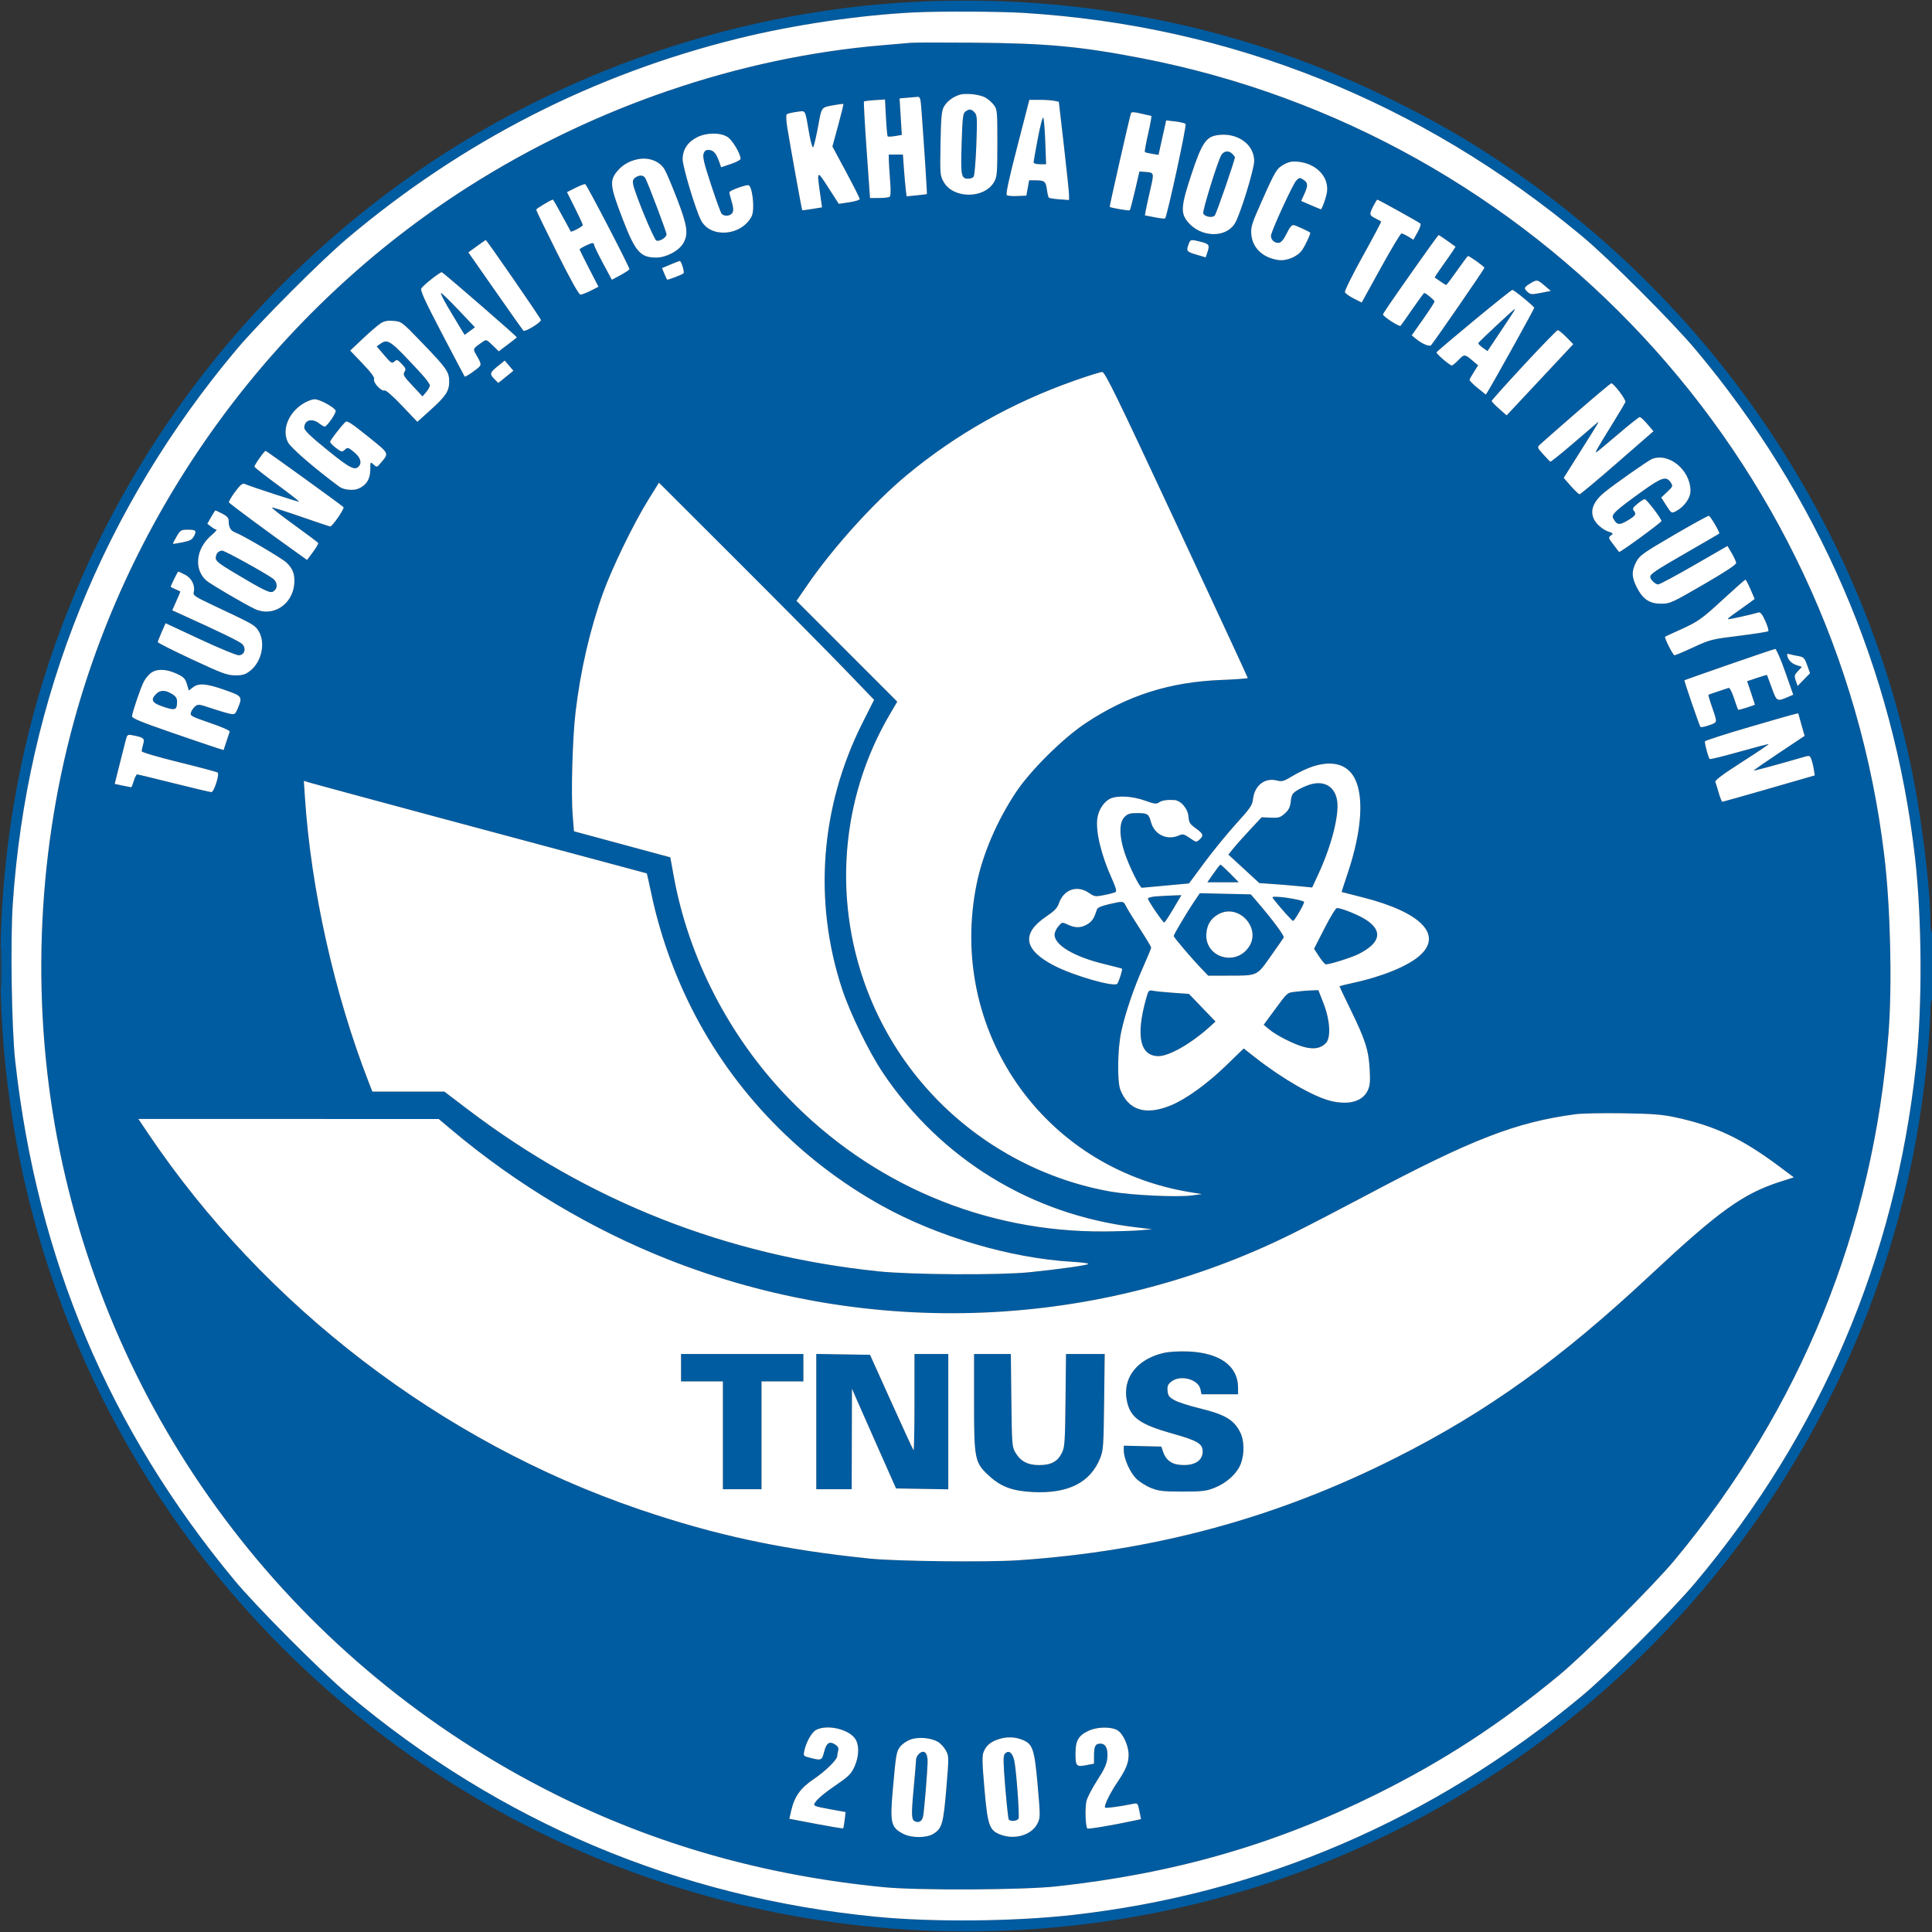
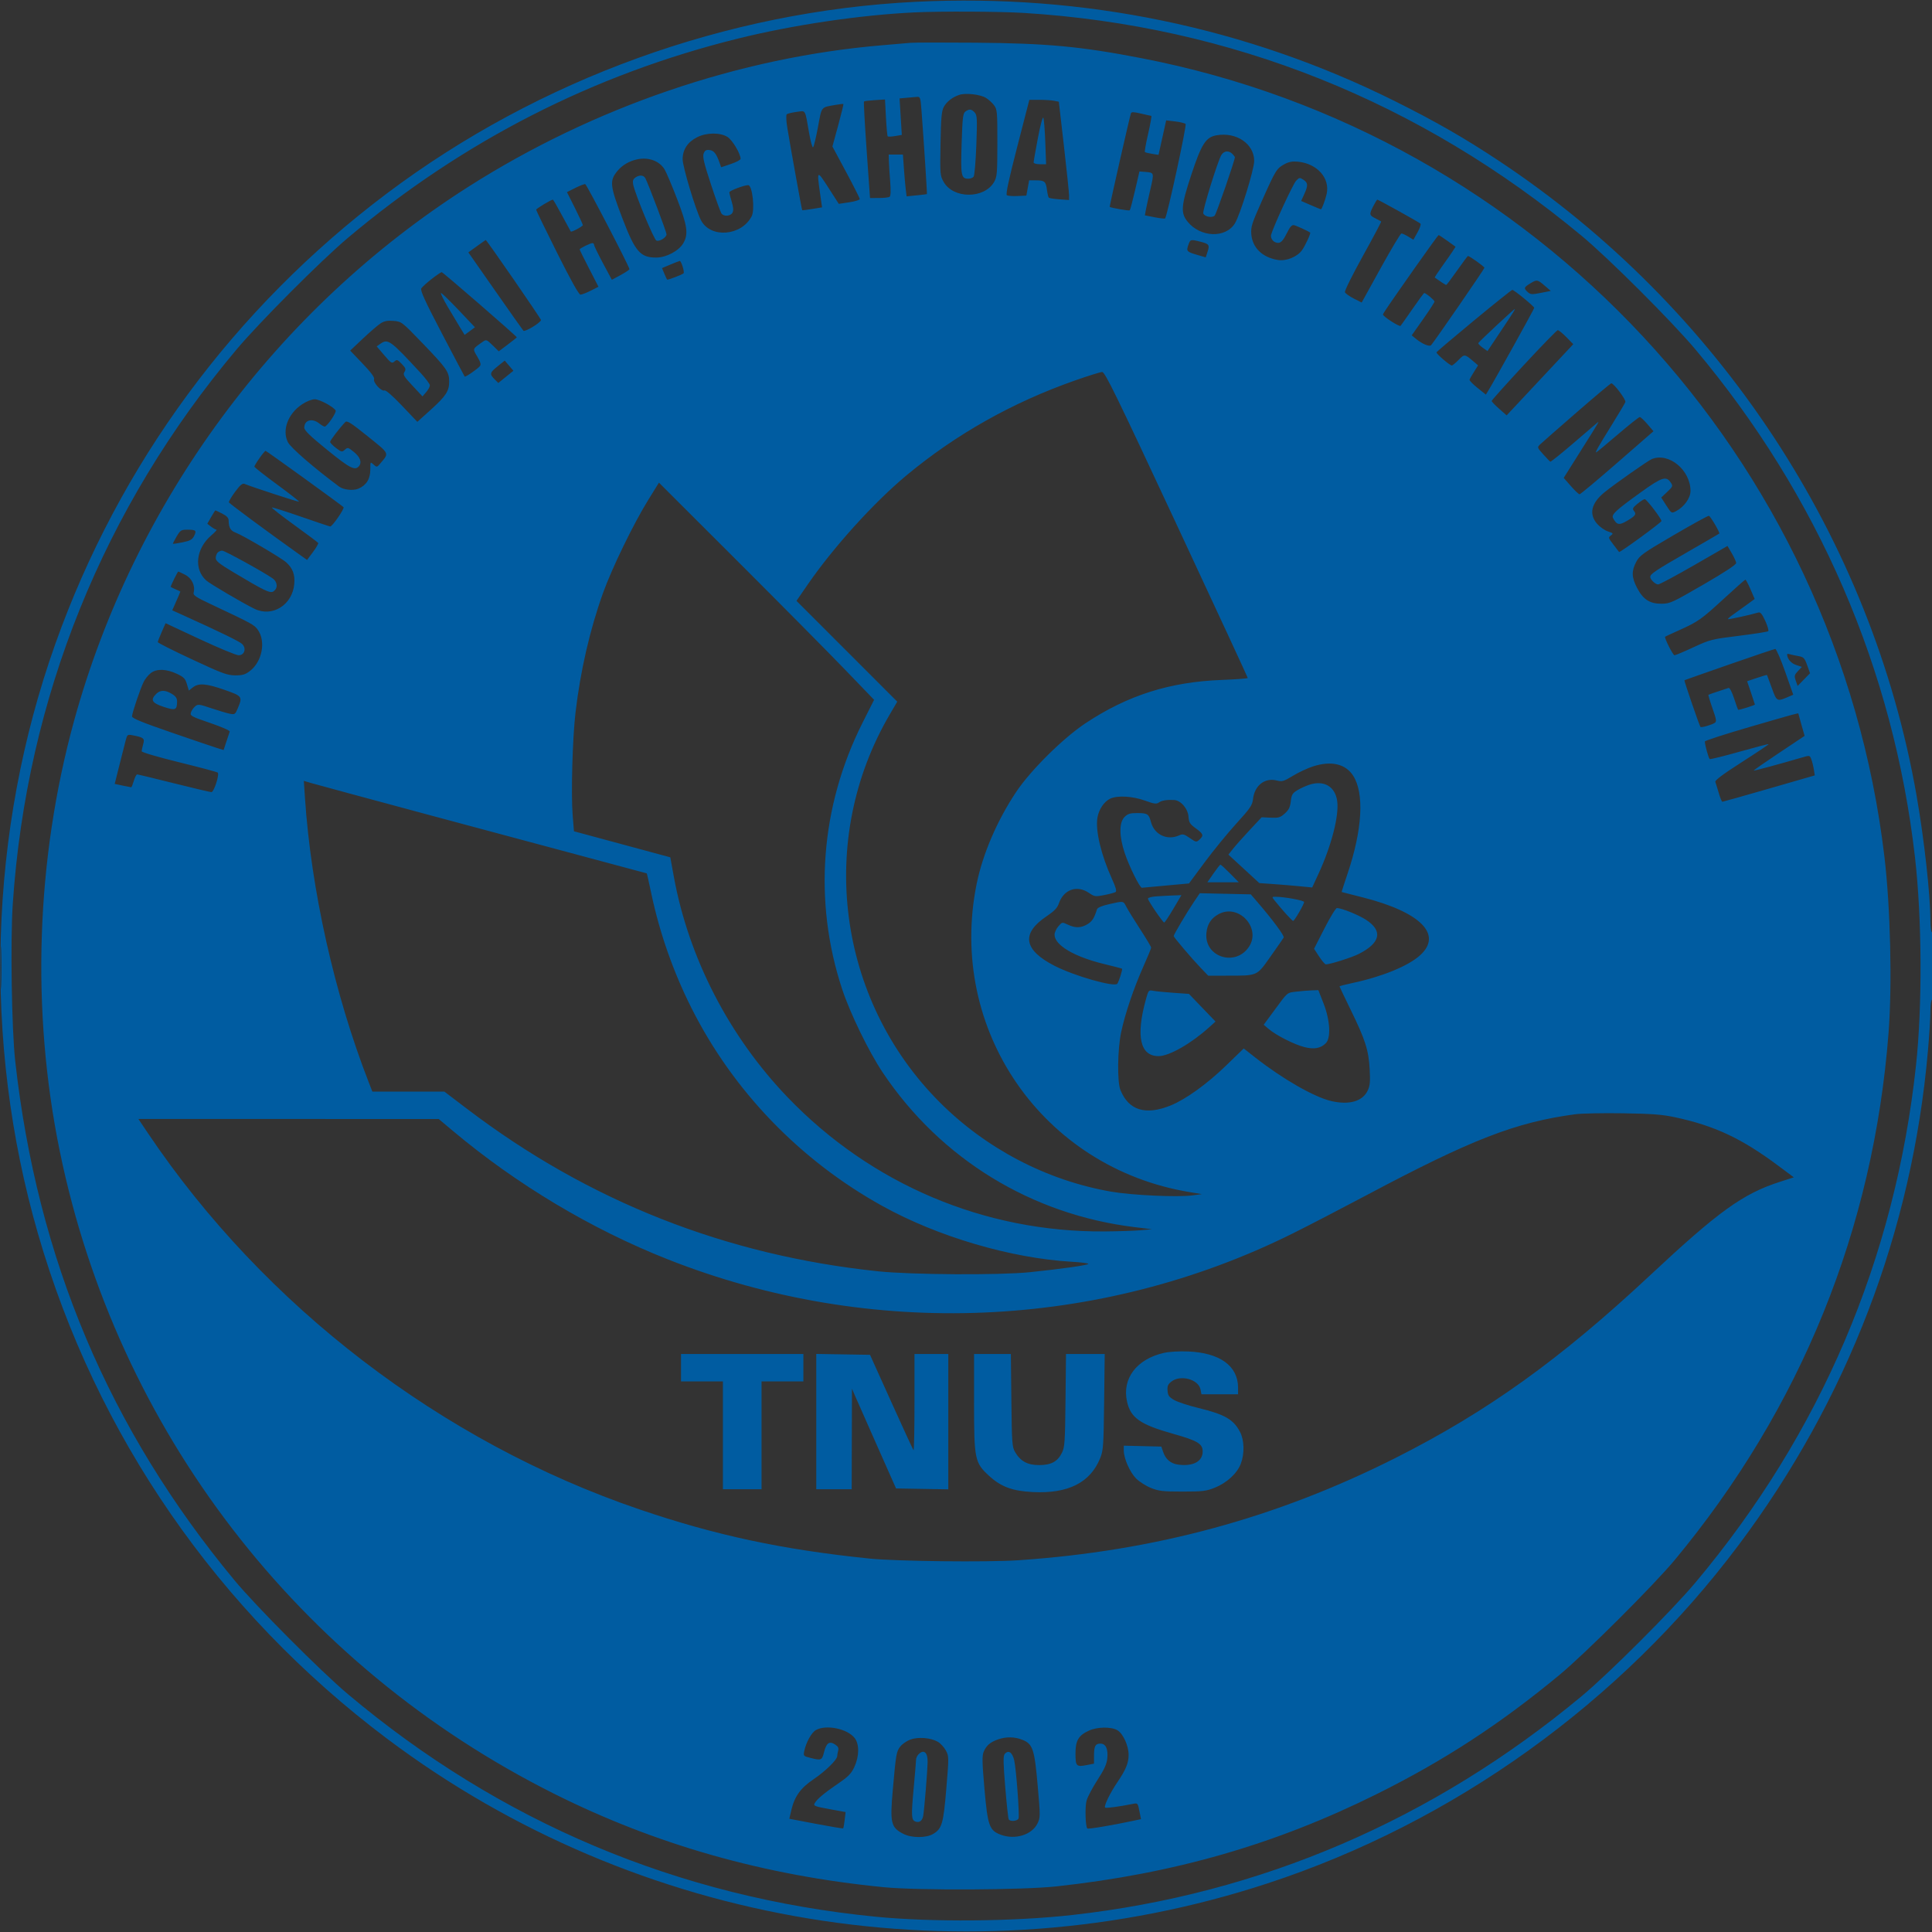
<svg xmlns="http://www.w3.org/2000/svg" width="1200" height="1200" viewBox="0 0 1200 1200" version="1.1">
  <rect x="0" y="0" width="1200" height="1200" fill="#333333" stroke="none" />
  <path d="M 569 1.111 C 451.287 6.900, 334.942 49.023, 240.384 120.088 C 145.343 191.514, 74.057 288.335, 34.382 399.877 C -7.067 516.410, -10.921 646.617, 23.542 766.123 C 59.681 891.439, 135.403 1001.015, 240.384 1079.912 C 396.240 1197.045, 601.004 1230.754, 787 1169.898 C 902.836 1131.998, 1006.646 1057.455, 1080.007 959.500 C 1147.498 869.382, 1187.626 764.657, 1197.449 653 C 1198.296 643.375, 1198.991 632.237, 1198.994 628.250 C 1198.998 624.087, 1199.426 621, 1200 621 C 1200.635 621, 1201 613.333, 1201 600 C 1201 586.667, 1200.635 579, 1200 579 C 1199.426 579, 1198.998 575.913, 1198.995 571.750 C 1198.984 555.733, 1195.189 521.437, 1190.392 494 C 1162.552 334.762, 1068.019 190.984, 931.500 100.242 C 909.838 85.844, 891.573 75.356, 865.955 62.607 C 774.269 16.980, 672.954 -4.001, 569 1.111 M 568 7.698 C 534.041 9.334, 492.724 15.456, 458.500 23.921 C 368.567 46.168, 287.492 87.591, 216 147.822 C 199.407 161.801, 161.157 200.140, 146.982 217 C 64.222 315.440, 16.592 433.380, 7.941 561.285 C 6.390 584.231, 7.236 639.095, 9.448 659 C 23.114 781.937, 67.713 887.568, 145.624 981.529 C 159.015 997.678, 199.321 1038.146, 216 1052.187 C 310.503 1131.742, 421.249 1178.448, 544 1190.519 C 578.965 1193.957, 629.611 1193.509, 666 1189.440 C 782.940 1176.363, 890.035 1130.341, 982.500 1053.432 C 999.242 1039.507, 1038.441 1000.360, 1053.025 983 C 1130.772 890.461, 1177.182 781.630, 1190.076 661.618 C 1194.051 624.624, 1193.783 570.582, 1189.435 532.500 C 1176.141 416.043, 1129.372 307.873, 1053.025 217 C 1038.441 199.640, 999.242 160.493, 982.500 146.568 C 881.994 62.970, 764.539 16.011, 636 8.033 C 620.985 7.101, 584.158 6.920, 568 7.698 M 565.500 26.597 C 563.300 26.807, 555.650 27.465, 548.500 28.059 C 459.407 35.468, 368.727 66.444, 290.756 116.105 C 171.641 191.971, 83.293 311.734, 45.936 447.978 C 22.329 534.076, 19.236 627.767, 37.120 715 C 72.597 888.043, 185.264 1034.529, 344.064 1114.077 C 407.397 1145.802, 474.863 1164.930, 549 1172.180 C 570.111 1174.244, 635.199 1173.942, 656 1171.683 C 729.264 1163.727, 792.087 1145.641, 854.981 1114.400 C 896.807 1093.624, 931.616 1070.939, 968.536 1040.394 C 984.437 1027.240, 1027.151 984.652, 1040.178 968.965 C 1118.520 874.624, 1163.644 763.389, 1173.018 641.500 C 1175.326 611.480, 1174.199 563.652, 1170.436 532 C 1141.024 284.598, 953.891 83.504, 709 36.138 C 671.254 28.838, 650.412 26.892, 606 26.521 C 585.925 26.353, 567.700 26.388, 565.500 26.597 M 595.914 58.897 C 591.652 60.285, 588 63.109, 586.213 66.398 C 584.836 68.934, 584.464 73.099, 584.174 89.204 C 583.834 108.183, 583.904 109.057, 586.094 112.954 C 592.064 123.576, 611.368 123.613, 617.457 113.014 C 619.282 109.838, 619.462 107.689, 619.480 88.847 C 619.499 69.370, 619.377 68, 617.395 65.333 C 616.238 63.775, 613.894 61.682, 612.187 60.682 C 608.658 58.616, 599.772 57.641, 595.914 58.897 M 563.118 60.739 L 558.736 61.128 559.434 72.465 L 560.132 83.802 555.999 84.500 C 553.725 84.884, 551.642 84.975, 551.369 84.702 C 551.095 84.429, 550.606 79.161, 550.280 72.996 L 549.689 61.787 543.383 62.188 C 539.915 62.409, 536.875 62.795, 536.627 63.045 C 536.380 63.295, 537.124 76.887, 538.281 93.250 L 540.383 123 545.942 122.985 C 548.999 122.976, 551.973 122.639, 552.551 122.235 C 553.245 121.749, 553.360 118.446, 552.888 112.500 C 552.495 107.550, 552.135 101.813, 552.087 99.750 L 552 96 556.410 96 L 560.820 96 561.443 104.750 C 561.785 109.563, 562.301 115.403, 562.590 117.729 L 563.116 121.957 569.308 121.339 C 572.714 120.998, 575.598 120.648, 575.717 120.560 C 575.917 120.411, 573.905 89.279, 572.368 68.750 C 571.762 60.649, 571.557 60.013, 569.607 60.175 C 568.448 60.271, 565.528 60.525, 563.118 60.739 M 631.800 91.250 C 626.488 111.840, 624.586 120.725, 625.377 121.259 C 625.994 121.677, 628.972 121.902, 631.994 121.759 L 637.489 121.500 638.353 116.750 L 639.216 112 643.358 112.015 C 648.814 112.035, 649.595 112.693, 650.266 117.833 C 650.577 120.216, 651.104 122.437, 651.437 122.770 C 651.770 123.103, 654.733 123.570, 658.021 123.808 L 664 124.240 664.015 121.370 C 664.023 119.792, 662.595 106.053, 660.843 90.841 L 657.656 63.181 654.703 62.591 C 653.079 62.266, 648.959 62, 645.549 62 L 639.348 62 631.800 91.250 M 519 65.148 C 509.690 66.798, 510.508 65.766, 508.044 78.985 C 506.812 85.595, 505.444 91.226, 505.005 91.497 C 504.565 91.769, 503.473 87.830, 502.577 82.745 C 499.859 67.324, 500.690 68.721, 494.709 69.514 C 491.844 69.893, 489.115 70.566, 488.644 71.008 C 488.171 71.453, 488.322 75.097, 488.982 79.156 C 490.940 91.204, 498.006 130.342, 498.263 130.564 C 498.393 130.677, 501.219 130.325, 504.542 129.780 L 510.585 128.791 509.358 120.145 C 507.285 105.533, 507.387 105.463, 514.517 116.557 L 520.981 126.615 527.491 125.642 C 531.071 125.107, 534 124.205, 534 123.637 C 534 123.069, 530.181 115.491, 525.513 106.796 L 517.027 90.988 520.599 77.913 C 522.563 70.721, 524.020 64.728, 523.835 64.594 C 523.651 64.460, 521.475 64.709, 519 65.148 M 599.627 69.283 C 598.102 70.399, 597.795 73.013, 597.283 89.247 C 596.652 109.284, 596.984 111, 601.500 111 C 602.740 111, 604.200 110.438, 604.744 109.750 C 605.288 109.063, 606.040 100.234, 606.414 90.131 C 607.025 73.641, 606.921 71.570, 605.393 69.881 C 603.391 67.670, 602.027 67.529, 599.627 69.283 M 702.451 70.326 C 701.680 72.446, 688.999 128.335, 689.253 128.500 C 690.310 129.188, 701.275 131.059, 701.708 130.625 C 702.013 130.321, 703.490 124.768, 704.991 118.286 L 707.721 106.500 711.111 106.765 C 716.975 107.223, 716.929 107.075, 714.494 117.671 C 713.251 123.077, 711.979 128.908, 711.666 130.630 L 711.098 133.759 717.146 134.949 C 720.473 135.603, 723.405 135.928, 723.662 135.671 C 724.934 134.400, 737.210 77.810, 736.392 76.992 C 735.887 76.487, 732.967 75.779, 729.905 75.419 L 724.336 74.764 721.958 85.476 L 719.581 96.189 715.578 95.548 C 713.376 95.196, 711.363 94.696, 711.104 94.437 C 710.845 94.178, 711.767 89.024, 713.153 82.983 C 714.538 76.942, 715.408 71.984, 715.086 71.964 C 714.764 71.945, 711.885 71.304, 708.689 70.540 C 704.313 69.495, 702.773 69.442, 702.451 70.326 M 644.648 85.774 C 643.191 93.473, 642 100.273, 642 100.886 C 642 101.513, 643.693 102, 645.873 102 L 649.747 102 649.248 88.250 C 648.974 80.688, 648.423 73.887, 648.023 73.138 C 647.616 72.377, 646.128 77.947, 644.648 85.774 M 432.970 85.250 C 427.097 88.217, 424 92.937, 424 98.920 C 424 103.586, 432.039 130.307, 435.395 136.797 C 441.271 148.160, 460.546 146.641, 466.878 134.316 C 469.002 130.181, 467.305 115, 464.719 115 C 462.167 115, 453.001 118.470, 453.011 119.433 C 453.017 120.020, 453.684 122.682, 454.493 125.349 C 455.540 128.802, 455.671 130.746, 454.947 132.099 C 453.792 134.257, 449.772 134.635, 448.195 132.734 C 447.617 132.038, 444.661 123.904, 441.626 114.658 C 437.229 101.265, 436.300 97.342, 437.054 95.358 C 437.795 93.409, 438.592 92.936, 440.719 93.184 C 443.428 93.499, 444.985 95.495, 446.972 101.199 L 447.912 103.899 453.956 101.857 C 457.280 100.735, 459.996 99.295, 459.990 98.658 C 459.963 95.417, 454.830 86.867, 451.805 85.022 C 447.171 82.197, 438.812 82.299, 432.970 85.250 M 755.524 84.048 C 748.973 85.219, 746.282 89.415, 740.076 108.137 C 733.566 127.773, 733.196 132.203, 737.611 137.658 C 745.614 147.546, 761.297 148.102, 767.046 138.701 C 770.284 133.408, 779 105.169, 779 99.974 C 779 89.330, 767.940 81.827, 755.524 84.048 M 758.628 96.250 C 756.443 99.717, 746.758 130.927, 747.371 132.526 C 748.180 134.633, 752.909 135.533, 754.481 133.880 C 755.531 132.775, 767 99.597, 767 97.663 C 767 97.377, 766.293 96.436, 765.429 95.571 C 763.194 93.337, 760.281 93.627, 758.628 96.250 M 396 98.927 C 390.994 99.950, 386.638 102.454, 383.619 106.041 C 378.448 112.187, 378.761 115.206, 386.731 136 C 394.544 156.382, 397.730 160.025, 407.700 159.977 C 413.876 159.947, 421.655 155.801, 424.398 151.078 C 427.695 145.401, 426.967 140.206, 420.533 123.500 C 417.356 115.250, 413.868 107.027, 412.781 105.226 C 409.635 100.009, 402.961 97.504, 396 98.927 M 797.761 102.002 C 792.956 104.617, 792.299 105.685, 783.858 124.606 C 777.493 138.876, 776.832 140.955, 777.210 145.516 C 777.905 153.905, 784.100 159.905, 793.683 161.470 C 798.914 162.324, 805.762 159.551, 808.728 155.376 C 810.749 152.531, 814.272 144.901, 813.763 144.469 C 812.782 143.636, 805.128 140.129, 803.674 139.846 C 802.363 139.592, 801.178 140.955, 799.195 145 C 797.357 148.750, 795.824 150.596, 794.375 150.803 C 791.450 151.220, 788.768 148.345, 789.564 145.645 C 791.249 139.929, 803.159 114.231, 805.029 112.278 C 807.026 110.192, 807.304 110.153, 809.578 111.643 C 812.477 113.542, 812.565 115.160, 810.068 120.658 L 808.180 124.817 814.156 127.408 C 817.443 128.834, 820.273 130, 820.445 130 C 821.002 130, 823.150 124.268, 823.992 120.536 C 826.214 110.684, 818.176 101.610, 806.182 100.428 C 802.712 100.087, 800.532 100.494, 797.761 102.002 M 394.536 110.350 C 393.179 111.342, 392.845 112.468, 393.275 114.600 C 394.495 120.651, 406.173 148.853, 407.702 149.439 C 409.646 150.185, 414 147.478, 414 145.524 C 414 144.122, 402.691 114.192, 400.860 110.750 C 399.749 108.660, 397.079 108.491, 394.536 110.350 M 357.326 116.734 L 352.152 119.339 357.076 129.151 C 359.784 134.548, 362 139.338, 362 139.797 C 362 140.617, 354.980 144.363, 354.512 143.793 C 354.380 143.632, 351.922 139.113, 349.050 133.750 C 346.177 128.387, 343.641 124, 343.414 124 C 342.325 124, 333.027 129.595, 333.014 130.257 C 333.006 130.674, 338.852 142.711, 346.004 157.007 C 354.505 174.001, 359.537 183, 360.537 183 C 361.378 183, 364.240 181.899, 366.896 180.553 L 371.725 178.106 365.898 166.803 C 362.693 160.586, 360.055 155.246, 360.035 154.935 C 359.994 154.267, 366.635 151, 368.034 151 C 368.565 151, 369 151.496, 369 152.101 C 369 152.707, 371.484 157.834, 374.520 163.494 L 380.040 173.786 385.520 170.818 C 388.534 169.185, 390.981 167.546, 390.959 167.175 C 390.855 165.478, 364.385 114.565, 363.500 114.360 C 362.950 114.233, 360.172 115.301, 357.326 116.734 M 853.020 127.960 C 850.357 133.180, 850.435 133.661, 854.250 135.601 C 856.038 136.511, 857.663 137.397, 857.861 137.572 C 858.060 137.746, 852.954 147.377, 846.515 158.973 C 840.076 170.569, 835.055 180.701, 835.357 181.488 C 835.659 182.275, 838.124 184.043, 840.835 185.416 L 845.763 187.914 857.605 166.457 C 864.118 154.656, 869.908 145.002, 870.473 145.004 C 871.038 145.006, 872.937 145.883, 874.692 146.954 L 877.885 148.900 880.469 144.277 C 881.890 141.734, 882.704 139.311, 882.277 138.893 C 881.392 138.027, 856.153 124, 855.480 124 C 855.239 124, 854.132 125.782, 853.020 127.960 M 879.241 165.750 C 862.736 189.237, 859 194.698, 859 195.345 C 859 196.574, 869.223 203.165, 869.917 202.384 C 870.348 201.898, 873.727 197.113, 877.425 191.750 C 881.123 186.387, 884.359 182, 884.615 182 C 885.646 182, 891 186.438, 891 187.292 C 891 187.796, 887.814 192.728, 883.920 198.252 L 876.839 208.297 879.670 210.598 C 883.450 213.673, 887.917 215.513, 888.883 214.394 C 891.320 211.571, 922 167.043, 922 166.328 C 922 165.593, 912.787 159, 911.758 159 C 911.560 159, 908.543 163.050, 905.055 168 C 901.567 172.950, 898.510 177, 898.261 177 C 897.908 177, 894.499 174.794, 891.173 172.414 C 890.994 172.285, 893.066 169.102, 895.778 165.340 C 898.490 161.578, 901.466 157.316, 902.391 155.870 L 904.073 153.240 899.034 149.620 C 896.263 147.629, 893.798 146, 893.558 146 C 893.317 146, 886.875 154.887, 879.241 165.750 M 298.461 151.299 C 296.789 152.510, 294.404 154.233, 293.160 155.129 L 290.900 156.759 307.582 180.629 C 316.757 193.758, 324.628 204.901, 325.074 205.392 C 326.002 206.414, 336 200.342, 336 198.756 C 336 197.883, 302.176 148.905, 301.672 149.049 C 301.577 149.076, 300.132 150.089, 298.461 151.299 M 738.085 152.187 C 736.743 156.034, 737.079 156.403, 743.696 158.339 L 748.891 159.860 750.017 156.449 C 751.448 152.113, 751.012 151.492, 745.574 150.123 C 739.424 148.574, 739.336 148.599, 738.085 152.187 M 416.340 164.350 L 411.181 166.525 412.628 169.967 C 413.424 171.860, 414.197 173.531, 414.347 173.680 C 414.712 174.045, 423.737 170.596, 424.554 169.780 C 425.323 169.010, 423.142 161.962, 422.172 162.087 C 421.803 162.135, 419.178 163.153, 416.340 164.350 M 268.097 173.291 C 265.126 175.606, 262.243 178.224, 261.691 179.110 C 260.913 180.357, 263.793 186.661, 274.483 207.110 C 282.071 221.624, 288.433 233.679, 288.622 233.899 C 289.044 234.391, 296.548 229.250, 298.053 227.436 C 298.878 226.442, 298.480 224.969, 296.452 221.508 C 293.469 216.418, 293.302 216.877, 299.804 212.316 C 302.020 210.761, 302.255 210.843, 305.955 214.456 L 309.803 218.214 315.401 213.987 C 318.481 211.662, 321 209.652, 321 209.521 C 321 208.863, 275.054 169.006, 274.336 169.041 C 273.876 169.063, 271.069 170.975, 268.097 173.291 M 950.250 176.175 C 946.475 178.509, 946.328 179.082, 948.905 181.414 C 950.605 182.953, 951.477 183.007, 957.021 181.916 L 963.232 180.694 959.366 177.385 C 954.882 173.546, 954.569 173.505, 950.250 176.175 M 915.500 199.105 C 902.850 209.559, 892.383 218.439, 892.240 218.837 C 891.938 219.678, 900.462 227, 901.744 227 C 902.219 227, 904.117 225.443, 905.962 223.539 C 909.535 219.853, 909.798 219.873, 914.887 224.215 L 918.070 226.929 915.549 230.923 C 914.162 233.119, 912.909 235.332, 912.764 235.841 C 912.619 236.350, 914.839 238.639, 917.698 240.927 L 922.896 245.088 924.311 242.794 C 928.261 236.386, 952.991 191.815, 952.933 191.206 C 952.840 190.236, 940.337 179.988, 939.319 180.048 C 938.869 180.075, 928.150 188.650, 915.500 199.105 M 278.188 190.750 C 281.022 195.563, 284.524 201.414, 285.971 203.753 L 288.602 208.007 291.798 205.649 L 294.994 203.291 284.906 192.645 C 279.358 186.790, 274.417 182, 273.927 182 C 273.437 182, 275.355 185.938, 278.188 190.750 M 929.442 202.201 C 923.424 207.811, 918.365 212.715, 918.201 213.098 C 918.037 213.481, 919.254 214.757, 920.907 215.934 L 923.911 218.073 931.774 206.287 C 940.630 193.012, 941.266 192, 940.751 192 C 940.549 192, 935.460 196.590, 929.442 202.201 M 236.500 200.779 C 234.850 201.818, 229.901 206.064, 225.503 210.214 L 217.505 217.760 225.233 225.849 C 230.516 231.378, 232.768 234.441, 232.351 235.528 C 231.583 237.530, 236.871 243.263, 238.802 242.522 C 239.646 242.199, 243.873 245.877, 249.699 252.004 L 259.218 262.015 267.273 254.758 C 276.972 246.019, 278.993 242.957, 278.993 237 C 278.993 230.968, 277.514 228.843, 262.379 213.122 C 249.639 199.887, 249.446 199.739, 244.500 199.316 C 240.773 198.997, 238.736 199.370, 236.500 200.779 M 946.500 226.718 C 935.500 238.577, 926.500 248.623, 926.500 249.043 C 926.500 249.464, 928.593 251.650, 931.151 253.902 L 935.803 257.996 956.497 235.883 L 977.191 213.770 972.887 209.385 C 970.520 206.973, 968.115 205.035, 967.542 205.079 C 966.969 205.122, 957.500 214.860, 946.500 226.718 M 236.204 213.569 L 233.964 215.139 238.625 220.595 C 242.872 225.566, 243.436 225.916, 244.963 224.533 C 246.482 223.159, 246.915 223.302, 249.540 226.041 C 252.020 228.631, 252.264 229.347, 251.228 231.006 C 250.159 232.717, 250.746 233.724, 256.221 239.577 L 262.424 246.208 264.712 243.548 C 265.970 242.085, 267 240.205, 267 239.370 C 267 238.535, 264.430 235.072, 261.289 231.676 C 242.332 211.178, 240.996 210.213, 236.204 213.569 M 309 227.592 C 304.143 231.506, 303.968 232.345, 307.312 235.688 L 309.500 237.876 314.191 234.080 L 318.882 230.284 316.191 227.124 L 313.500 223.965 309 227.592 M 667.500 236.385 C 628.637 250.068, 593.729 269.743, 563 295.285 C 542.770 312.100, 517.507 340.051, 501.483 363.349 L 494.709 373.197 526.005 404.505 L 557.300 435.812 552.687 443.681 C 507.184 521.297, 519.844 620.500, 583.404 684.367 C 612.284 713.387, 650.023 733.130, 690 740.132 C 702.905 742.392, 731.341 743.716, 740.550 742.485 L 746.500 741.690 739 740.454 C 647.619 725.402, 588.251 639.545, 606.615 549 C 610.374 530.468, 619.293 509.697, 631.110 491.958 C 640.104 478.456, 660.253 458.494, 674.288 449.180 C 700.351 431.883, 726.561 423.550, 758.750 422.323 C 767.688 421.983, 775.002 421.433, 775.005 421.102 C 775.008 420.771, 755.120 377.863, 730.809 325.750 C 692.975 244.651, 686.311 231.007, 684.553 231.052 C 683.424 231.080, 675.750 233.480, 667.500 236.385 M 979.324 256.095 C 967.871 266.047, 957.638 275.022, 956.583 276.039 C 954.700 277.857, 954.734 277.964, 958.522 282.194 C 960.643 284.562, 962.639 286.615, 962.959 286.757 C 963.278 286.898, 969.381 282.012, 976.520 275.900 C 983.659 269.788, 990.365 264.048, 991.422 263.144 C 993.793 261.116, 994.342 260.154, 981.427 280.660 L 971.250 296.820 975.703 301.910 C 978.151 304.710, 980.581 307, 981.102 307 C 981.623 307, 992.164 298.190, 1004.526 287.422 L 1027.004 267.844 1023.252 263.455 C 1021.188 261.041, 1019.050 259.052, 1018.500 259.036 C 1017.950 259.020, 1011.726 263.955, 1004.670 270.003 C 997.613 276.051, 991.635 281, 991.385 281 C 990.688 281, 992.613 277.618, 1001.143 263.857 C 1005.454 256.904, 1009.239 250.541, 1009.555 249.717 C 1010.081 248.347, 1002.516 238.258, 1000.824 238.074 C 1000.452 238.033, 990.777 246.143, 979.324 256.095 M 187.650 251.108 C 178.859 256.931, 175.025 267.207, 178.847 274.700 C 180.599 278.134, 194.925 290.534, 210.722 302.289 C 213.353 304.247, 219.328 304.890, 222.517 303.557 C 227.514 301.469, 230 297.534, 230 291.710 C 230 286.711, 230.009 286.698, 232.052 288.547 C 234.065 290.369, 234.149 290.349, 236.565 287.452 C 241.729 281.260, 242.100 282.007, 228.373 270.977 C 217.917 262.575, 215.521 261.058, 214.451 262.164 C 211.004 265.729, 205.004 273.578, 205.036 274.482 C 205.056 275.042, 206.706 276.739, 208.703 278.254 C 212.118 280.846, 212.442 280.910, 214.178 279.339 C 215.916 277.766, 216.240 277.844, 219.762 280.687 C 223.735 283.894, 224.920 287.186, 222.954 289.555 C 220.501 292.511, 217.326 290.884, 203.235 279.447 C 192.575 270.794, 189 267.329, 189 265.647 C 189 260.885, 193.831 259.506, 198.273 263 C 199.671 264.100, 201.194 264.986, 201.658 264.969 C 203.199 264.913, 209.181 256.102, 208.465 254.944 C 206.984 252.548, 198.477 248, 195.476 248 C 193.644 248, 190.394 249.291, 187.650 251.108 M 161.193 284.529 C 159.437 287.020, 158 289.403, 158 289.824 C 158 290.245, 164.327 295.230, 172.059 300.902 C 179.792 306.574, 185.947 311.386, 185.738 311.595 C 185.416 311.917, 156.832 302.593, 151.836 300.537 C 150.596 300.026, 149.116 301.282, 146.019 305.474 C 143.735 308.567, 142.008 311.506, 142.183 312.007 C 142.447 312.765, 165.336 329.709, 185.612 344.156 L 190.724 347.798 194.403 342.870 C 196.427 340.160, 197.878 337.617, 197.628 337.221 C 197.378 336.824, 190.635 331.775, 182.644 326 C 174.653 320.225, 168.471 315.373, 168.906 315.217 C 169.341 315.062, 177.515 317.649, 187.071 320.967 C 196.626 324.285, 204.740 327, 205.102 327 C 206.460 327, 214.173 315.774, 213.354 314.989 C 211.730 313.429, 165.498 280.031, 164.943 280.015 C 164.636 280.007, 162.948 282.038, 161.193 284.529 M 1026.036 285.110 C 1023.657 286.060, 1002.625 300.816, 996.500 305.833 C 988.311 312.541, 986.757 319.376, 992.050 325.404 C 993.727 327.315, 996.731 329.416, 998.725 330.074 C 1002.043 331.169, 1002.198 331.382, 1000.552 332.586 C 998.861 333.822, 998.952 334.158, 1002.070 338.200 C 1003.893 340.565, 1005.495 342.659, 1005.630 342.853 C 1006.035 343.440, 1031.888 324.567, 1031.946 323.641 C 1032.035 322.229, 1022.701 309.998, 1021.557 310.027 C 1020.976 310.042, 1018.943 311.345, 1017.041 312.922 C 1014.096 315.363, 1013.774 316.023, 1014.877 317.351 C 1016.568 319.389, 1015.824 320.433, 1010.429 323.595 C 1005.688 326.373, 1004.176 326.066, 1001.930 321.870 C 1000.710 319.589, 1003.331 317.149, 1019.478 305.530 C 1032.247 296.343, 1034.947 295.491, 1037.765 299.760 C 1039.172 301.891, 1039.044 302.222, 1035.537 305.530 L 1031.816 309.039 1034.999 313.998 C 1038.140 318.893, 1038.217 318.939, 1040.942 317.530 C 1046.018 314.905, 1050 309.367, 1050 304.933 C 1050 291.982, 1036.596 280.895, 1026.036 285.110 M 402.556 310.644 C 393.484 325.289, 380.176 352.681, 374.591 368.205 C 366.438 390.870, 360.513 416.573, 357.466 442.500 C 355.574 458.601, 354.616 493.152, 355.694 506.411 L 356.500 516.323 386.418 524.411 L 416.335 532.500 418.547 544.604 C 427.774 595.086, 452.925 643.795, 489.307 681.643 C 541.180 735.605, 611.623 765.410, 686 764.865 C 694.525 764.803, 704.650 764.470, 708.500 764.126 L 715.500 763.500 705.077 762.240 C 640.744 754.465, 584.328 719.918, 548.351 666.268 C 539.681 653.339, 528.035 629.429, 523.058 614.337 C 505.071 559.797, 509.555 500.989, 535.660 449.082 L 542.912 434.663 525.020 416.082 C 515.180 405.862, 485.113 375.515, 458.205 348.644 L 409.281 299.789 402.556 310.644 M 131.131 321.163 L 128.761 325.311 131.131 327.133 C 132.434 328.136, 133.918 328.966, 134.430 328.978 C 134.941 328.990, 133.519 330.576, 131.268 332.503 C 121.659 340.728, 120.237 353.553, 128.155 360.582 C 130.549 362.706, 151.164 374.811, 158.079 378.152 C 169.234 383.542, 181.697 375.697, 182.783 362.603 C 183.261 356.834, 181.841 353.019, 177.845 349.342 C 174.922 346.652, 150.629 332.365, 146.321 330.803 C 143.186 329.665, 142.041 327.663, 142.014 323.270 C 142.004 321.686, 140.853 320.456, 138.040 319.020 C 135.862 317.909, 133.949 317.003, 133.790 317.008 C 133.630 317.012, 132.434 318.882, 131.131 321.163 M 1039.545 332.394 C 1020.458 343.543, 1018.385 345.022, 1016.295 348.975 C 1013.277 354.682, 1013.400 358.622, 1016.799 365.129 C 1020.554 372.318, 1024.670 375.004, 1031.898 374.985 C 1037.225 374.971, 1038.506 374.387, 1058 363.089 C 1071.612 355.201, 1078.455 350.683, 1078.368 349.643 C 1078.295 348.781, 1077.052 346.058, 1075.607 343.592 L 1072.978 339.107 1052.242 351.053 C 1040.836 357.624, 1030.786 363, 1029.907 363 C 1028.178 363, 1025 359.974, 1025 358.326 C 1025 356.500, 1028.235 354.339, 1048 342.963 C 1058.725 336.790, 1067.667 331.593, 1067.872 331.415 C 1068.451 330.909, 1062.435 320.636, 1061.411 320.380 C 1060.910 320.255, 1051.070 325.661, 1039.545 332.394 M 109.690 333.250 C 108.308 335.587, 107.287 337.612, 107.422 337.750 C 107.556 337.887, 110.240 337.483, 113.384 336.852 C 118.005 335.924, 119.372 335.181, 120.511 332.978 C 122.279 329.559, 121.706 329, 116.435 329 C 112.517 329, 112.017 329.315, 109.690 333.250 M 135.200 343.200 C 134.540 343.860, 134 345.406, 134 346.636 C 134 348.414, 136.205 350.192, 144.750 355.303 C 164.050 366.848, 167.726 368.629, 169.717 367.399 C 172.715 365.548, 172.511 361.498, 169.306 359.230 C 163.855 355.371, 139.549 342, 137.985 342 C 137.113 342, 135.860 342.540, 135.200 343.200 M 108.199 359.527 C 106.990 362.016, 106 364.212, 106 364.405 C 106 364.599, 107.350 365.317, 109 366 C 110.650 366.683, 112 367.357, 112 367.497 C 112 367.637, 110.873 370.300, 109.495 373.415 L 106.990 379.079 113.245 381.910 C 136.457 392.414, 148.753 398.399, 150.381 399.985 C 153.188 402.720, 151.876 407.001, 148.231 406.997 C 146.729 406.995, 135.904 402.514, 124.176 397.040 L 102.852 387.086 100.426 392.571 C 99.092 395.589, 98 398.411, 98 398.844 C 98 399.276, 107.563 404.090, 119.250 409.541 C 138.073 418.319, 141.137 419.454, 146.078 419.476 C 150.619 419.495, 152.313 418.998, 155.193 416.802 C 162.835 410.973, 165.259 398.385, 160.127 391.178 C 157.897 388.047, 156.774 387.434, 131.132 375.360 C 121.309 370.734, 119.837 369.732, 120.295 367.979 C 121.388 363.800, 119.119 359.101, 114.992 356.996 C 112.840 355.898, 110.926 355, 110.739 355 C 110.552 355, 109.409 357.037, 108.199 359.527 M 1071 371.591 C 1056.772 384.698, 1054.732 386.142, 1043 391.410 C 1038.325 393.510, 1034.382 395.332, 1034.237 395.460 C 1033.573 396.047, 1039.100 407, 1040.060 407 C 1040.657 407, 1045.950 404.769, 1051.822 402.042 C 1062.111 397.265, 1063.138 397.005, 1080 394.919 C 1089.625 393.727, 1097.849 392.437, 1098.275 392.052 C 1098.701 391.666, 1097.873 388.779, 1096.434 385.637 C 1094.475 381.357, 1093.402 380.051, 1092.159 380.433 C 1087.730 381.794, 1073.568 384.901, 1073.248 384.581 C 1073.048 384.382, 1074.373 383.179, 1076.192 381.909 C 1078.012 380.639, 1081.832 377.898, 1084.683 375.818 L 1089.866 372.036 1087.269 366.018 C 1085.841 362.708, 1084.409 360.017, 1084.086 360.038 C 1083.764 360.059, 1077.875 365.258, 1071 371.591 M 1074 412.734 C 1058.875 418.001, 1046.377 422.400, 1046.227 422.510 C 1045.906 422.748, 1055.581 450.914, 1056.194 451.528 C 1056.739 452.072, 1063.065 450.274, 1065 449.025 C 1066.301 448.185, 1066.123 446.984, 1063.651 439.960 C 1062.085 435.507, 1060.960 431.730, 1061.151 431.567 C 1061.343 431.403, 1063.975 430.468, 1067 429.489 C 1070.025 428.510, 1073.016 427.519, 1073.646 427.287 C 1074.321 427.039, 1075.713 429.670, 1077.032 433.683 C 1078.264 437.432, 1079.406 440.658, 1079.571 440.852 C 1079.874 441.208, 1090 438.046, 1090 437.595 C 1090 437.460, 1088.912 434.150, 1087.581 430.239 L 1085.163 423.129 1091.255 421.071 C 1094.606 419.940, 1097.425 419.123, 1097.521 419.257 C 1097.616 419.391, 1098.959 423.018, 1100.506 427.319 C 1103.581 435.867, 1103.637 435.896, 1111.049 432.696 L 1113.819 431.500 1108.802 417.250 C 1106.042 409.413, 1103.270 403.036, 1102.642 403.080 C 1102.014 403.124, 1089.125 407.468, 1074 412.734 M 1110 406.368 C 1110 409.086, 1112.406 411.979, 1115.524 413.008 L 1119.171 414.212 1116.707 416.856 C 1114.491 419.232, 1114.358 419.832, 1115.387 422.782 L 1116.532 426.064 1120.394 422.109 L 1124.256 418.153 1122.459 413.156 C 1120.850 408.682, 1120.288 408.093, 1117.081 407.526 C 1115.111 407.178, 1112.713 406.662, 1111.750 406.379 C 1110.787 406.097, 1110 406.091, 1110 406.368 M 93.615 418.088 C 92.155 419.237, 90.233 421.582, 89.345 423.299 C 87.290 427.274, 82 442.870, 82 444.956 C 82 446.123, 88.339 448.723, 106.250 454.900 C 119.588 459.501, 132.386 463.850, 134.691 464.567 L 138.883 465.869 140.587 460.685 C 141.524 457.833, 142.471 455.011, 142.690 454.413 C 142.918 453.791, 137.712 451.496, 130.515 449.044 C 118.981 445.116, 117.992 444.586, 118.557 442.631 C 118.896 441.459, 120.045 439.745, 121.110 438.821 C 122.934 437.240, 123.523 437.303, 131.273 439.909 C 135.798 441.431, 140.961 442.963, 142.747 443.313 C 145.769 443.905, 146.104 443.690, 147.573 440.224 C 150.780 432.661, 150.591 432.386, 139.510 428.502 C 128.121 424.509, 123.366 424.137, 119.781 426.958 L 117.291 428.916 116.083 424.883 C 115.047 421.424, 114.137 420.506, 109.687 418.435 C 103.177 415.404, 97.192 415.275, 93.615 418.088 M 97 431 C 93.270 434.730, 94.357 436.623, 101.617 439.039 C 108.925 441.471, 109.955 441.065, 109.985 435.735 C 109.996 433.681, 109.165 432.462, 106.750 430.989 C 102.613 428.466, 99.530 428.470, 97 431 M 1087.196 451.400 C 1071.628 455.922, 1058.898 460.044, 1058.906 460.561 C 1058.939 462.706, 1061.257 471.041, 1061.938 471.461 C 1062.343 471.712, 1070.673 469.661, 1080.448 466.903 C 1090.224 464.146, 1098.362 462.029, 1098.533 462.200 C 1098.704 462.371, 1091.203 467.403, 1081.864 473.382 C 1070.123 480.899, 1065.050 484.689, 1065.425 485.664 C 1065.722 486.440, 1066.680 489.532, 1067.554 492.537 C 1068.427 495.542, 1069.428 498, 1069.778 498 C 1070.128 498, 1083.190 494.313, 1098.804 489.808 L 1127.194 481.615 1126.595 477.866 C 1126.265 475.804, 1125.565 472.985, 1125.038 471.601 C 1124.089 469.104, 1124.043 469.095, 1119.291 470.487 C 1105.270 474.596, 1089.522 478.855, 1089.273 478.606 C 1089.117 478.450, 1096.165 473.541, 1104.935 467.698 L 1120.880 457.073 1118.940 450.290 C 1117.873 446.559, 1117 443.392, 1117 443.253 C 1117 442.770, 1115.358 443.219, 1087.196 451.400 M 78.084 459.781 C 77.547 461.826, 75.789 468.762, 74.178 475.194 L 71.247 486.887 76.173 487.944 C 78.882 488.525, 81.283 489, 81.509 489 C 81.735 489, 82.459 487.200, 83.118 485 C 83.777 482.800, 84.710 481, 85.192 481 C 85.673 481, 95.937 483.475, 108 486.500 C 120.063 489.525, 130.561 492, 131.327 492 C 132.891 492, 136.432 481.011, 135.236 479.871 C 134.831 479.485, 124.037 476.599, 111.250 473.457 C 98.016 470.206, 88 467.259, 88 466.616 C 88 465.995, 88.425 464.006, 88.943 462.197 C 89.979 458.587, 89.302 458.027, 82.280 456.680 C 79.233 456.095, 79.008 456.261, 78.084 459.781 M 815.500 476.037 C 812.200 477.095, 806.620 479.705, 803.101 481.837 C 797.308 485.345, 796.353 485.623, 793.012 484.775 C 785.570 482.886, 779.220 487.872, 778.263 496.355 C 777.835 500.157, 776.573 502.004, 767.851 511.591 C 762.393 517.591, 753.556 528.402, 748.214 535.615 L 738.500 548.729 724.264 550.026 C 716.435 550.740, 709.685 551.363, 709.264 551.412 C 707.995 551.558, 701.291 538.014, 698.560 529.785 C 695.082 519.305, 695.043 510.866, 698.455 507.455 C 700.448 505.461, 701.903 505.003, 706.205 505.015 C 712.804 505.034, 713.525 505.503, 714.915 510.677 C 717.011 518.478, 725.033 522.220, 732.432 518.849 C 734.619 517.853, 735.498 518.073, 738.991 520.493 C 742.896 523.200, 743.087 523.231, 745.012 521.489 C 747.804 518.962, 747.460 517.922, 742.689 514.465 C 739.071 511.844, 738.458 510.858, 738.194 507.236 C 737.825 502.197, 733.349 497.062, 729.173 496.889 C 724.450 496.694, 721.593 497.172, 719.745 498.466 C 718.244 499.518, 716.811 499.320, 711.220 497.289 C 703.468 494.472, 693.973 493.943, 689.528 496.080 C 685.708 497.917, 682.443 502.825, 681.621 507.968 C 680.334 516.020, 683.914 531.030, 690.676 545.926 C 693.076 551.215, 693.711 553.561, 692.879 554.075 C 692.237 554.472, 689.083 555.314, 685.872 555.945 C 680.316 557.038, 679.851 556.971, 676.284 554.547 C 668.915 549.540, 660.625 552.490, 657.663 561.174 C 656.712 563.964, 654.862 565.888, 649.972 569.174 C 634.121 579.825, 635.769 590.004, 654.941 599.863 C 667.276 606.206, 692.529 613.380, 694.022 610.965 C 695.162 609.120, 697.370 602.025, 696.912 601.679 C 696.685 601.509, 691.661 600.196, 685.748 598.762 C 667.148 594.252, 655 587.045, 655 580.521 C 655 579.196, 656.060 576.879, 657.355 575.373 C 659.697 572.651, 659.732 572.645, 663.257 574.317 C 667.935 576.538, 671.549 576.442, 675.514 573.991 C 678.421 572.195, 679.583 570.370, 681.338 564.846 C 681.688 563.745, 684.213 562.657, 688.879 561.596 C 697.992 559.523, 697.681 559.475, 699.603 563.250 C 700.513 565.038, 704.349 571.263, 708.129 577.083 C 711.908 582.904, 715 588.079, 715 588.583 C 715 589.088, 712.794 594.450, 710.097 600.500 C 704.158 613.822, 698.839 629.538, 696.390 641 C 694.110 651.664, 693.841 671.864, 695.910 677 C 701.028 689.706, 711.588 692.947, 727.175 686.596 C 736.487 682.802, 749.761 673.243, 761.479 661.893 L 772.500 651.218 779.500 656.716 C 796.706 670.229, 816.327 681.465, 827 683.917 C 838.050 686.456, 846.324 684.052, 849.488 677.384 C 850.933 674.339, 851.156 671.937, 850.725 664.084 C 850.076 652.254, 848.019 645.823, 838.954 627.267 C 835.129 619.438, 832 612.866, 832 612.661 C 832 612.457, 835.712 611.493, 840.250 610.520 C 858.637 606.576, 874.697 599.979, 882.022 593.361 C 896.222 580.533, 882.476 566.577, 846.639 557.437 C 839.413 555.594, 833.425 554.067, 833.334 554.043 C 833.243 554.019, 834.918 548.805, 837.056 542.457 C 846.236 515.204, 847.481 492.465, 840.385 481.671 C 835.603 474.398, 826.814 472.408, 815.500 476.037 M 189.395 495.262 C 193.203 552.656, 207.771 617.698, 229.036 672.250 L 231.278 678 253.633 678 L 275.988 678 290.244 688.841 C 365.551 746.109, 450.722 779.743, 545.500 789.640 C 566.117 791.793, 620.774 792.117, 639.500 790.198 C 658.912 788.208, 676 785.781, 676 785.014 C 676 784.622, 671.388 784.033, 665.750 783.705 C 627.871 781.502, 582.467 768.133, 548 749.035 C 496.894 720.717, 455.291 677.546, 429.415 625.980 C 418.131 603.494, 409.699 579.433, 404.541 555.004 C 403.099 548.174, 401.825 542.530, 401.710 542.463 C 401.594 542.395, 387.550 538.625, 370.500 534.086 C 324.612 521.868, 199.256 488.117, 193.608 486.459 L 188.716 485.023 189.395 495.262 M 813.324 487.394 C 811.027 488.137, 807.598 489.703, 805.704 490.874 C 802.756 492.696, 802.183 493.682, 801.728 497.719 C 801.315 501.384, 800.486 503.070, 798.006 505.286 C 795.194 507.798, 794.151 508.106, 789.219 507.877 L 783.622 507.618 776.211 515.559 C 772.135 519.927, 767.490 525.147, 765.888 527.159 L 762.976 530.818 772.580 539.659 L 782.183 548.500 790.842 549.106 C 795.604 549.439, 802.992 550.055, 807.260 550.474 L 815.020 551.237 818.907 542.823 C 827.026 525.250, 831.872 506.299, 830.532 497.364 C 829.196 488.454, 822.334 484.479, 813.324 487.394 M 753.708 542.538 L 749.915 548 759.673 548 L 769.432 548 764 542.500 C 761.013 539.475, 758.328 537.017, 758.034 537.038 C 757.740 537.059, 755.793 539.534, 753.708 542.538 M 741.269 560.648 C 736.989 566.999, 729 580.510, 729 581.399 C 729 582.151, 740.278 595.424, 745.867 601.250 L 750.425 606 761.573 606 C 781.451 606, 780.417 606.445, 789.126 594.142 C 793.270 588.289, 796.959 582.985, 797.324 582.355 C 797.927 581.315, 790.477 571.266, 780.690 559.917 L 776.881 555.500 761.047 555.148 L 745.214 554.795 741.269 560.648 M 718.250 556.737 C 715.362 556.939, 713 557.566, 713 558.130 C 713 559.392, 722.259 572.988, 723.123 572.995 C 723.466 572.998, 726.008 569.175, 728.773 564.500 L 733.799 556 728.649 556.185 C 725.817 556.287, 721.138 556.535, 718.250 556.737 M 791.677 559.294 C 796.112 564.877, 802.558 571.999, 803.177 572 C 803.998 572, 810 561.665, 810 560.250 C 810 559.283, 797.627 557, 792.387 557 C 789.884 557, 789.876 557.026, 791.677 559.294 M 822.634 576.654 L 816.188 589.308 819.344 594.136 C 821.080 596.791, 822.959 598.972, 823.520 598.982 C 825.999 599.026, 839.610 594.724, 843.946 592.527 C 857.561 585.628, 859.091 578.117, 848.295 571.190 C 843.595 568.173, 833.198 564, 830.384 564 C 829.667 564, 826.180 569.694, 822.634 576.654 M 757.071 567.695 C 752.270 570.222, 749.790 574.048, 749.305 579.676 C 748.028 594.476, 767.355 600.639, 775.730 588.102 C 783.507 576.461, 769.508 561.150, 757.071 567.695 M 0.425 601 C 0.425 612.825, 0.569 617.663, 0.746 611.750 C 0.923 605.837, 0.923 596.163, 0.746 590.250 C 0.569 584.337, 0.425 589.175, 0.425 601 M 711.757 620.663 C 705.365 643.708, 708.147 656.074, 719.700 655.976 C 726.220 655.921, 739.684 648.260, 750.742 638.315 L 754.983 634.500 746.728 625.914 L 738.472 617.328 728.773 616.647 C 723.439 616.272, 717.792 615.708, 716.225 615.395 C 713.480 614.846, 713.317 615.038, 711.757 620.663 M 805.275 615.916 C 799.208 616.653, 800.049 615.943, 791.536 627.500 L 784.907 636.500 788.126 639.217 C 792.756 643.124, 803.870 648.752, 810.113 650.350 C 816.187 651.904, 820.269 651.178, 823.464 647.975 C 826.781 644.650, 826.168 633.697, 822.082 623.250 L 818.855 615 814.677 615.141 C 812.380 615.218, 808.149 615.567, 805.275 615.916 M 978.500 692.069 C 941.384 697.050, 914.170 707.608, 848.500 742.503 C 833.100 750.686, 812.625 761.300, 803 766.090 C 682.644 825.981, 540.735 831.906, 415 782.289 C 367.341 763.482, 320.977 735.764, 281 702.179 L 272.500 695.038 179.224 695.019 L 85.948 695 91.877 703.817 C 164.144 811.294, 274.281 895.617, 397.052 937.466 C 444.491 953.637, 485.800 962.475, 540 968.052 C 556.608 969.761, 613.200 970.404, 632.500 969.103 C 717.092 963.400, 792.916 942.817, 867 905.445 C 923.839 876.773, 969.081 844.295, 1025 792.020 C 1067.495 752.295, 1082.615 741.415, 1105.587 734.027 L 1114.169 731.267 1104.834 724.290 C 1081.940 707.176, 1065.158 699.268, 1040.500 693.975 C 1032.374 692.231, 1026.284 691.763, 1008 691.479 C 995.625 691.287, 982.350 691.552, 978.500 692.069 M 722.895 840.307 C 705.977 844.150, 696.812 856.275, 700.017 870.574 C 702.276 880.656, 708.182 884.794, 728.464 890.509 C 743.889 894.856, 747 896.712, 747 901.568 C 747 907.735, 741.012 910.936, 731.790 909.699 C 727.135 909.074, 723.989 906.399, 722.413 901.724 L 721.325 898.500 709.663 898.218 L 698 897.937 698 900.931 C 698 905.857, 701.787 914.454, 705.667 918.333 C 707.667 920.333, 711.822 922.976, 714.902 924.205 C 719.762 926.146, 722.345 926.441, 734.500 926.441 C 746.862 926.441, 749.193 926.165, 754.419 924.085 C 761.964 921.083, 768.374 915.204, 770.682 909.171 C 773.061 902.951, 772.879 894.603, 770.253 889.500 C 766.228 881.679, 760.760 878.511, 744.464 874.560 C 738.394 873.088, 731.644 870.886, 729.464 869.667 C 726.135 867.805, 725.451 866.872, 725.196 863.840 C 724.950 860.912, 725.401 859.829, 727.581 858.115 C 733.209 853.688, 744.392 856.712, 745.650 863.001 L 746.250 866 757.625 866 L 769 866 768.978 861.750 C 768.909 848.374, 757.600 840.223, 738 839.422 C 732.429 839.194, 726.182 839.560, 722.895 840.307 M 423 849.500 L 423 858 436 858 L 449 858 449 891.500 L 449 925 461 925 L 473 925 473 891.500 L 473 858 486 858 L 499 858 499 849.500 L 499 841 461 841 L 423 841 423 849.500 M 507 882.976 L 507 925 518 925 L 529 925 529.081 893.750 L 529.162 862.500 531.177 867.180 C 532.286 869.754, 538.449 883.704, 544.873 898.180 L 556.553 924.500 572.776 924.775 L 589 925.050 589 883.025 L 589 841 578.500 841 L 568 841 568 871.167 C 568 887.758, 567.738 901.072, 567.419 900.752 C 567.099 900.433, 560.886 886.970, 553.612 870.835 L 540.387 841.500 523.694 841.226 L 507 840.952 507 882.976 M 605 870.962 C 605 906.561, 605.401 908.510, 614.430 916.762 C 621.796 923.494, 628.909 926.116, 641.511 926.743 C 663.434 927.834, 677.177 920.924, 683.326 905.721 C 685.276 900.898, 685.465 898.231, 685.797 870.750 L 686.156 841 674.135 841 L 662.113 841 661.806 869.750 C 661.530 895.719, 661.314 898.874, 659.580 902.368 C 656.870 907.829, 652.848 909.992, 645.398 909.996 C 638.276 910.001, 633.857 907.619, 630.554 901.997 C 628.634 898.727, 628.479 896.631, 628.181 869.750 L 627.863 841 616.431 841 L 605 841 605 870.962 M 506.849 1074.520 C 504.100 1076.014, 500.644 1082.203, 499.537 1087.619 C 498.920 1090.633, 499.049 1090.775, 503.392 1091.869 C 510.195 1093.582, 510.509 1093.442, 511.883 1088.079 C 513.317 1082.484, 515.198 1081.244, 518.735 1083.562 C 520.528 1084.737, 521.032 1085.753, 520.608 1087.335 C 520.289 1088.526, 520.021 1090.061, 520.014 1090.747 C 519.989 1093.004, 512.673 1100.160, 505.313 1105.126 C 497.224 1110.585, 493.479 1115.811, 491.473 1124.438 L 490.257 1129.672 506.810 1132.821 C 515.914 1134.553, 523.520 1135.813, 523.713 1135.621 C 523.905 1135.429, 524.322 1133.073, 524.640 1130.386 L 525.219 1125.500 515.118 1123.668 C 506.271 1122.063, 505.130 1121.628, 505.923 1120.168 C 507.337 1117.562, 511.817 1113.774, 520.403 1107.924 C 526.924 1103.481, 528.714 1101.661, 530.643 1097.519 C 533.744 1090.861, 533.822 1083.314, 530.829 1079.509 C 526.283 1073.730, 513.283 1071.025, 506.849 1074.520 M 676.421 1074.896 C 669.885 1077.865, 668 1081.059, 668 1089.166 C 668 1097.070, 668.541 1097.607, 675.167 1096.288 L 679.500 1095.425 679.513 1090.463 C 679.528 1084.508, 680.339 1083, 683.524 1083 C 686.801 1083, 688.326 1086.257, 687.768 1092.066 C 687.417 1095.716, 685.977 1098.895, 681.652 1105.572 C 678.541 1110.376, 675.496 1116.149, 674.886 1118.403 C 673.816 1122.356, 674.157 1134.490, 675.372 1135.705 C 675.895 1136.228, 690.947 1133.702, 704.096 1130.885 L 708.692 1129.900 707.695 1124.855 C 706.713 1119.891, 706.648 1119.820, 703.599 1120.434 C 695.098 1122.143, 686.905 1123.238, 686.399 1122.733 C 685.509 1121.842, 689.415 1113.752, 693.981 1107.027 C 699.307 1099.185, 701 1095.070, 701 1089.968 C 701 1084.327, 697.561 1076.762, 694.055 1074.692 C 690.232 1072.433, 681.624 1072.533, 676.421 1074.896 M 565.500 1080.455 C 563.300 1081.262, 560.499 1083.170, 559.276 1084.694 C 556.761 1087.830, 556.512 1089.249, 554.533 1111.691 C 552.707 1132.407, 553.357 1135.101, 561.143 1139.073 C 566.267 1141.687, 575.387 1141.671, 579.701 1139.040 C 585.084 1135.758, 585.962 1132.698, 587.781 1110.876 C 589.420 1091.217, 589.414 1090.811, 587.474 1087.231 C 586.388 1085.227, 584.150 1082.808, 582.500 1081.856 C 578.140 1079.338, 570.306 1078.693, 565.500 1080.455 M 619.684 1080.449 C 614.972 1082.129, 612.551 1084.256, 610.950 1088.121 C 609.954 1090.526, 610.046 1094.866, 611.432 1110.732 C 613.467 1134.040, 614.451 1136.861, 621.480 1139.545 C 630.326 1142.924, 640.881 1139.736, 644.377 1132.629 C 646.198 1128.926, 646.203 1128.239, 644.536 1109.190 C 642.539 1086.368, 641.488 1083.213, 635.024 1080.626 C 630.136 1078.670, 624.842 1078.609, 619.684 1080.449 M 570.571 1089.571 C 569.707 1090.436, 568.998 1091.898, 568.996 1092.821 C 568.994 1093.745, 568.312 1101.887, 567.481 1110.917 C 565.921 1127.874, 566.053 1130.423, 568.538 1131.376 C 571.057 1132.343, 572.926 1130.926, 573.450 1127.653 C 574.166 1123.184, 576.049 1100.172, 576.163 1094.517 C 576.284 1088.479, 573.832 1086.310, 570.571 1089.571 M 624.020 1089.476 C 623.050 1090.644, 623.124 1094.939, 624.374 1110.034 C 625.243 1120.529, 626.215 1129.539, 626.536 1130.058 C 627.469 1131.568, 632.008 1131.143, 632.644 1129.486 C 633.328 1127.702, 631.230 1099.256, 629.997 1093.605 C 628.861 1088.398, 626.353 1086.665, 624.020 1089.476" stroke="none" fill="#005ca1" fill-rule="evenodd" />
-   <path d="M 568 7.698 C 534.041 9.334, 492.724 15.456, 458.500 23.921 C 368.567 46.168, 287.492 87.591, 216 147.822 C 199.407 161.801, 161.157 200.140, 146.982 217 C 64.222 315.440, 16.592 433.380, 7.941 561.285 C 6.390 584.231, 7.236 639.095, 9.448 659 C 23.114 781.937, 67.713 887.568, 145.624 981.529 C 159.015 997.678, 199.321 1038.146, 216 1052.187 C 310.503 1131.742, 421.249 1178.448, 544 1190.519 C 578.965 1193.957, 629.611 1193.509, 666 1189.440 C 782.940 1176.363, 890.035 1130.341, 982.500 1053.432 C 999.242 1039.507, 1038.441 1000.360, 1053.025 983 C 1130.772 890.461, 1177.182 781.630, 1190.076 661.618 C 1194.051 624.624, 1193.783 570.582, 1189.435 532.500 C 1176.141 416.043, 1129.372 307.873, 1053.025 217 C 1038.441 199.640, 999.242 160.493, 982.500 146.568 C 881.994 62.970, 764.539 16.011, 636 8.033 C 620.985 7.101, 584.158 6.920, 568 7.698 M 565.500 26.597 C 563.300 26.807, 555.650 27.465, 548.500 28.059 C 459.407 35.468, 368.727 66.444, 290.756 116.105 C 171.641 191.971, 83.293 311.734, 45.936 447.978 C 22.329 534.076, 19.236 627.767, 37.120 715 C 72.597 888.043, 185.264 1034.529, 344.064 1114.077 C 407.397 1145.802, 474.863 1164.930, 549 1172.180 C 570.111 1174.244, 635.199 1173.942, 656 1171.683 C 729.264 1163.727, 792.087 1145.641, 854.981 1114.400 C 896.807 1093.624, 931.616 1070.939, 968.536 1040.394 C 984.437 1027.240, 1027.151 984.652, 1040.178 968.965 C 1118.520 874.624, 1163.644 763.389, 1173.018 641.500 C 1175.326 611.480, 1174.199 563.652, 1170.436 532 C 1141.024 284.598, 953.891 83.504, 709 36.138 C 671.254 28.838, 650.412 26.892, 606 26.521 C 585.925 26.353, 567.700 26.388, 565.500 26.597 M 595.914 58.897 C 591.652 60.285, 588 63.109, 586.213 66.398 C 584.836 68.934, 584.464 73.099, 584.174 89.204 C 583.834 108.183, 583.904 109.057, 586.094 112.954 C 592.064 123.576, 611.368 123.613, 617.457 113.014 C 619.282 109.838, 619.462 107.689, 619.480 88.847 C 619.499 69.370, 619.377 68, 617.395 65.333 C 616.238 63.775, 613.894 61.682, 612.187 60.682 C 608.658 58.616, 599.772 57.641, 595.914 58.897 M 563.118 60.739 L 558.736 61.128 559.434 72.465 L 560.132 83.802 555.999 84.500 C 553.725 84.884, 551.642 84.975, 551.369 84.702 C 551.095 84.429, 550.606 79.161, 550.280 72.996 L 549.689 61.787 543.383 62.188 C 539.915 62.409, 536.875 62.795, 536.627 63.045 C 536.380 63.295, 537.124 76.887, 538.281 93.250 L 540.383 123 545.942 122.985 C 548.999 122.976, 551.973 122.639, 552.551 122.235 C 553.245 121.749, 553.360 118.446, 552.888 112.500 C 552.495 107.550, 552.135 101.813, 552.087 99.750 L 552 96 556.410 96 L 560.820 96 561.443 104.750 C 561.785 109.563, 562.301 115.403, 562.590 117.729 L 563.116 121.957 569.308 121.339 C 572.714 120.998, 575.598 120.648, 575.717 120.560 C 575.917 120.411, 573.905 89.279, 572.368 68.750 C 571.762 60.649, 571.557 60.013, 569.607 60.175 C 568.448 60.271, 565.528 60.525, 563.118 60.739 M 631.800 91.250 C 626.488 111.840, 624.586 120.725, 625.377 121.259 C 625.994 121.677, 628.972 121.902, 631.994 121.759 L 637.489 121.500 638.353 116.750 L 639.216 112 643.358 112.015 C 648.814 112.035, 649.595 112.693, 650.266 117.833 C 650.577 120.216, 651.104 122.437, 651.437 122.770 C 651.770 123.103, 654.733 123.570, 658.021 123.808 L 664 124.240 664.015 121.370 C 664.023 119.792, 662.595 106.053, 660.843 90.841 L 657.656 63.181 654.703 62.591 C 653.079 62.266, 648.959 62, 645.549 62 L 639.348 62 631.800 91.250 M 519 65.148 C 509.690 66.798, 510.508 65.766, 508.044 78.985 C 506.812 85.595, 505.444 91.226, 505.005 91.497 C 504.565 91.769, 503.473 87.830, 502.577 82.745 C 499.859 67.324, 500.690 68.721, 494.709 69.514 C 491.844 69.893, 489.115 70.566, 488.644 71.008 C 488.171 71.453, 488.322 75.097, 488.982 79.156 C 490.940 91.204, 498.006 130.342, 498.263 130.564 C 498.393 130.677, 501.219 130.325, 504.542 129.780 L 510.585 128.791 509.358 120.145 C 507.285 105.533, 507.387 105.463, 514.517 116.557 L 520.981 126.615 527.491 125.642 C 531.071 125.107, 534 124.205, 534 123.637 C 534 123.069, 530.181 115.491, 525.513 106.796 L 517.027 90.988 520.599 77.913 C 522.563 70.721, 524.020 64.728, 523.835 64.594 C 523.651 64.460, 521.475 64.709, 519 65.148 M 599.627 69.283 C 598.102 70.399, 597.795 73.013, 597.283 89.247 C 596.652 109.284, 596.984 111, 601.500 111 C 602.740 111, 604.200 110.438, 604.744 109.750 C 605.288 109.063, 606.040 100.234, 606.414 90.131 C 607.025 73.641, 606.921 71.570, 605.393 69.881 C 603.391 67.670, 602.027 67.529, 599.627 69.283 M 702.451 70.326 C 701.680 72.446, 688.999 128.335, 689.253 128.500 C 690.310 129.188, 701.275 131.059, 701.708 130.625 C 702.013 130.321, 703.490 124.768, 704.991 118.286 L 707.721 106.500 711.111 106.765 C 716.975 107.223, 716.929 107.075, 714.494 117.671 C 713.251 123.077, 711.979 128.908, 711.666 130.630 L 711.098 133.759 717.146 134.949 C 720.473 135.603, 723.405 135.928, 723.662 135.671 C 724.934 134.400, 737.210 77.810, 736.392 76.992 C 735.887 76.487, 732.967 75.779, 729.905 75.419 L 724.336 74.764 721.958 85.476 L 719.581 96.189 715.578 95.548 C 713.376 95.196, 711.363 94.696, 711.104 94.437 C 710.845 94.178, 711.767 89.024, 713.153 82.983 C 714.538 76.942, 715.408 71.984, 715.086 71.964 C 714.764 71.945, 711.885 71.304, 708.689 70.540 C 704.313 69.495, 702.773 69.442, 702.451 70.326 M 644.648 85.774 C 643.191 93.473, 642 100.273, 642 100.886 C 642 101.513, 643.693 102, 645.873 102 L 649.747 102 649.248 88.250 C 648.974 80.688, 648.423 73.887, 648.023 73.138 C 647.616 72.377, 646.128 77.947, 644.648 85.774 M 432.970 85.250 C 427.097 88.217, 424 92.937, 424 98.920 C 424 103.586, 432.039 130.307, 435.395 136.797 C 441.271 148.160, 460.546 146.641, 466.878 134.316 C 469.002 130.181, 467.305 115, 464.719 115 C 462.167 115, 453.001 118.470, 453.011 119.433 C 453.017 120.020, 453.684 122.682, 454.493 125.349 C 455.540 128.802, 455.671 130.746, 454.947 132.099 C 453.792 134.257, 449.772 134.635, 448.195 132.734 C 447.617 132.038, 444.661 123.904, 441.626 114.658 C 437.229 101.265, 436.300 97.342, 437.054 95.358 C 437.795 93.409, 438.592 92.936, 440.719 93.184 C 443.428 93.499, 444.985 95.495, 446.972 101.199 L 447.912 103.899 453.956 101.857 C 457.280 100.735, 459.996 99.295, 459.990 98.658 C 459.963 95.417, 454.830 86.867, 451.805 85.022 C 447.171 82.197, 438.812 82.299, 432.970 85.250 M 755.524 84.048 C 748.973 85.219, 746.282 89.415, 740.076 108.137 C 733.566 127.773, 733.196 132.203, 737.611 137.658 C 745.614 147.546, 761.297 148.102, 767.046 138.701 C 770.284 133.408, 779 105.169, 779 99.974 C 779 89.330, 767.940 81.827, 755.524 84.048 M 758.628 96.250 C 756.443 99.717, 746.758 130.927, 747.371 132.526 C 748.180 134.633, 752.909 135.533, 754.481 133.880 C 755.531 132.775, 767 99.597, 767 97.663 C 767 97.377, 766.293 96.436, 765.429 95.571 C 763.194 93.337, 760.281 93.627, 758.628 96.250 M 396 98.927 C 390.994 99.950, 386.638 102.454, 383.619 106.041 C 378.448 112.187, 378.761 115.206, 386.731 136 C 394.544 156.382, 397.730 160.025, 407.700 159.977 C 413.876 159.947, 421.655 155.801, 424.398 151.078 C 427.695 145.401, 426.967 140.206, 420.533 123.500 C 417.356 115.250, 413.868 107.027, 412.781 105.226 C 409.635 100.009, 402.961 97.504, 396 98.927 M 797.761 102.002 C 792.956 104.617, 792.299 105.685, 783.858 124.606 C 777.493 138.876, 776.832 140.955, 777.210 145.516 C 777.905 153.905, 784.100 159.905, 793.683 161.470 C 798.914 162.324, 805.762 159.551, 808.728 155.376 C 810.749 152.531, 814.272 144.901, 813.763 144.469 C 812.782 143.636, 805.128 140.129, 803.674 139.846 C 802.363 139.592, 801.178 140.955, 799.195 145 C 797.357 148.750, 795.824 150.596, 794.375 150.803 C 791.450 151.220, 788.768 148.345, 789.564 145.645 C 791.249 139.929, 803.159 114.231, 805.029 112.278 C 807.026 110.192, 807.304 110.153, 809.578 111.643 C 812.477 113.542, 812.565 115.160, 810.068 120.658 L 808.180 124.817 814.156 127.408 C 817.443 128.834, 820.273 130, 820.445 130 C 821.002 130, 823.150 124.268, 823.992 120.536 C 826.214 110.684, 818.176 101.610, 806.182 100.428 C 802.712 100.087, 800.532 100.494, 797.761 102.002 M 394.536 110.350 C 393.179 111.342, 392.845 112.468, 393.275 114.600 C 394.495 120.651, 406.173 148.853, 407.702 149.439 C 409.646 150.185, 414 147.478, 414 145.524 C 414 144.122, 402.691 114.192, 400.860 110.750 C 399.749 108.660, 397.079 108.491, 394.536 110.350 M 357.326 116.734 L 352.152 119.339 357.076 129.151 C 359.784 134.548, 362 139.338, 362 139.797 C 362 140.617, 354.980 144.363, 354.512 143.793 C 354.380 143.632, 351.922 139.113, 349.050 133.750 C 346.177 128.387, 343.641 124, 343.414 124 C 342.325 124, 333.027 129.595, 333.014 130.257 C 333.006 130.674, 338.852 142.711, 346.004 157.007 C 354.505 174.001, 359.537 183, 360.537 183 C 361.378 183, 364.240 181.899, 366.896 180.553 L 371.725 178.106 365.898 166.803 C 362.693 160.586, 360.055 155.246, 360.035 154.935 C 359.994 154.267, 366.635 151, 368.034 151 C 368.565 151, 369 151.496, 369 152.101 C 369 152.707, 371.484 157.834, 374.520 163.494 L 380.040 173.786 385.520 170.818 C 388.534 169.185, 390.981 167.546, 390.959 167.175 C 390.855 165.478, 364.385 114.565, 363.500 114.360 C 362.950 114.233, 360.172 115.301, 357.326 116.734 M 853.020 127.960 C 850.357 133.180, 850.435 133.661, 854.250 135.601 C 856.038 136.511, 857.663 137.397, 857.861 137.572 C 858.060 137.746, 852.954 147.377, 846.515 158.973 C 840.076 170.569, 835.055 180.701, 835.357 181.488 C 835.659 182.275, 838.124 184.043, 840.835 185.416 L 845.763 187.914 857.605 166.457 C 864.118 154.656, 869.908 145.002, 870.473 145.004 C 871.038 145.006, 872.937 145.883, 874.692 146.954 L 877.885 148.900 880.469 144.277 C 881.890 141.734, 882.704 139.311, 882.277 138.893 C 881.392 138.027, 856.153 124, 855.480 124 C 855.239 124, 854.132 125.782, 853.020 127.960 M 879.241 165.750 C 862.736 189.237, 859 194.698, 859 195.345 C 859 196.574, 869.223 203.165, 869.917 202.384 C 870.348 201.898, 873.727 197.113, 877.425 191.750 C 881.123 186.387, 884.359 182, 884.615 182 C 885.646 182, 891 186.438, 891 187.292 C 891 187.796, 887.814 192.728, 883.920 198.252 L 876.839 208.297 879.670 210.598 C 883.450 213.673, 887.917 215.513, 888.883 214.394 C 891.320 211.571, 922 167.043, 922 166.328 C 922 165.593, 912.787 159, 911.758 159 C 911.560 159, 908.543 163.050, 905.055 168 C 901.567 172.950, 898.510 177, 898.261 177 C 897.908 177, 894.499 174.794, 891.173 172.414 C 890.994 172.285, 893.066 169.102, 895.778 165.340 C 898.490 161.578, 901.466 157.316, 902.391 155.870 L 904.073 153.240 899.034 149.620 C 896.263 147.629, 893.798 146, 893.558 146 C 893.317 146, 886.875 154.887, 879.241 165.750 M 298.461 151.299 C 296.789 152.510, 294.404 154.233, 293.160 155.129 L 290.900 156.759 307.582 180.629 C 316.757 193.758, 324.628 204.901, 325.074 205.392 C 326.002 206.414, 336 200.342, 336 198.756 C 336 197.883, 302.176 148.905, 301.672 149.049 C 301.577 149.076, 300.132 150.089, 298.461 151.299 M 738.085 152.187 C 736.743 156.034, 737.079 156.403, 743.696 158.339 L 748.891 159.860 750.017 156.449 C 751.448 152.113, 751.012 151.492, 745.574 150.123 C 739.424 148.574, 739.336 148.599, 738.085 152.187 M 416.340 164.350 L 411.181 166.525 412.628 169.967 C 413.424 171.860, 414.197 173.531, 414.347 173.680 C 414.712 174.045, 423.737 170.596, 424.554 169.780 C 425.323 169.010, 423.142 161.962, 422.172 162.087 C 421.803 162.135, 419.178 163.153, 416.340 164.350 M 268.097 173.291 C 265.126 175.606, 262.243 178.224, 261.691 179.110 C 260.913 180.357, 263.793 186.661, 274.483 207.110 C 282.071 221.624, 288.433 233.679, 288.622 233.899 C 289.044 234.391, 296.548 229.250, 298.053 227.436 C 298.878 226.442, 298.480 224.969, 296.452 221.508 C 293.469 216.418, 293.302 216.877, 299.804 212.316 C 302.020 210.761, 302.255 210.843, 305.955 214.456 L 309.803 218.214 315.401 213.987 C 318.481 211.662, 321 209.652, 321 209.521 C 321 208.863, 275.054 169.006, 274.336 169.041 C 273.876 169.063, 271.069 170.975, 268.097 173.291 M 950.250 176.175 C 946.475 178.509, 946.328 179.082, 948.905 181.414 C 950.605 182.953, 951.477 183.007, 957.021 181.916 L 963.232 180.694 959.366 177.385 C 954.882 173.546, 954.569 173.505, 950.250 176.175 M 915.500 199.105 C 902.850 209.559, 892.383 218.439, 892.240 218.837 C 891.938 219.678, 900.462 227, 901.744 227 C 902.219 227, 904.117 225.443, 905.962 223.539 C 909.535 219.853, 909.798 219.873, 914.887 224.215 L 918.070 226.929 915.549 230.923 C 914.162 233.119, 912.909 235.332, 912.764 235.841 C 912.619 236.350, 914.839 238.639, 917.698 240.927 L 922.896 245.088 924.311 242.794 C 928.261 236.386, 952.991 191.815, 952.933 191.206 C 952.840 190.236, 940.337 179.988, 939.319 180.048 C 938.869 180.075, 928.150 188.650, 915.500 199.105 M 278.188 190.750 C 281.022 195.563, 284.524 201.414, 285.971 203.753 L 288.602 208.007 291.798 205.649 L 294.994 203.291 284.906 192.645 C 279.358 186.790, 274.417 182, 273.927 182 C 273.437 182, 275.355 185.938, 278.188 190.750 M 929.442 202.201 C 923.424 207.811, 918.365 212.715, 918.201 213.098 C 918.037 213.481, 919.254 214.757, 920.907 215.934 L 923.911 218.073 931.774 206.287 C 940.630 193.012, 941.266 192, 940.751 192 C 940.549 192, 935.460 196.590, 929.442 202.201 M 236.500 200.779 C 234.850 201.818, 229.901 206.064, 225.503 210.214 L 217.505 217.760 225.233 225.849 C 230.516 231.378, 232.768 234.441, 232.351 235.528 C 231.583 237.530, 236.871 243.263, 238.802 242.522 C 239.646 242.199, 243.873 245.877, 249.699 252.004 L 259.218 262.015 267.273 254.758 C 276.972 246.019, 278.993 242.957, 278.993 237 C 278.993 230.968, 277.514 228.843, 262.379 213.122 C 249.639 199.887, 249.446 199.739, 244.500 199.316 C 240.773 198.997, 238.736 199.370, 236.500 200.779 M 946.500 226.718 C 935.500 238.577, 926.500 248.623, 926.500 249.043 C 926.500 249.464, 928.593 251.650, 931.151 253.902 L 935.803 257.996 956.497 235.883 L 977.191 213.770 972.887 209.385 C 970.520 206.973, 968.115 205.035, 967.542 205.079 C 966.969 205.122, 957.500 214.860, 946.500 226.718 M 236.204 213.569 L 233.964 215.139 238.625 220.595 C 242.872 225.566, 243.436 225.916, 244.963 224.533 C 246.482 223.159, 246.915 223.302, 249.540 226.041 C 252.020 228.631, 252.264 229.347, 251.228 231.006 C 250.159 232.717, 250.746 233.724, 256.221 239.577 L 262.424 246.208 264.712 243.548 C 265.970 242.085, 267 240.205, 267 239.370 C 267 238.535, 264.430 235.072, 261.289 231.676 C 242.332 211.178, 240.996 210.213, 236.204 213.569 M 309 227.592 C 304.143 231.506, 303.968 232.345, 307.312 235.688 L 309.500 237.876 314.191 234.080 L 318.882 230.284 316.191 227.124 L 313.500 223.965 309 227.592 M 667.500 236.385 C 628.637 250.068, 593.729 269.743, 563 295.285 C 542.770 312.100, 517.507 340.051, 501.483 363.349 L 494.709 373.197 526.005 404.505 L 557.300 435.812 552.687 443.681 C 507.184 521.297, 519.844 620.500, 583.404 684.367 C 612.284 713.387, 650.023 733.130, 690 740.132 C 702.905 742.392, 731.341 743.716, 740.550 742.485 L 746.500 741.690 739 740.454 C 647.619 725.402, 588.251 639.545, 606.615 549 C 610.374 530.468, 619.293 509.697, 631.110 491.958 C 640.104 478.456, 660.253 458.494, 674.288 449.180 C 700.351 431.883, 726.561 423.550, 758.750 422.323 C 767.688 421.983, 775.002 421.433, 775.005 421.102 C 775.008 420.771, 755.120 377.863, 730.809 325.750 C 692.975 244.651, 686.311 231.007, 684.553 231.052 C 683.424 231.080, 675.750 233.480, 667.500 236.385 M 979.324 256.095 C 967.871 266.047, 957.638 275.022, 956.583 276.039 C 954.700 277.857, 954.734 277.964, 958.522 282.194 C 960.643 284.562, 962.639 286.615, 962.959 286.757 C 963.278 286.898, 969.381 282.012, 976.520 275.900 C 983.659 269.788, 990.365 264.048, 991.422 263.144 C 993.793 261.116, 994.342 260.154, 981.427 280.660 L 971.250 296.820 975.703 301.910 C 978.151 304.710, 980.581 307, 981.102 307 C 981.623 307, 992.164 298.190, 1004.526 287.422 L 1027.004 267.844 1023.252 263.455 C 1021.188 261.041, 1019.050 259.052, 1018.500 259.036 C 1017.950 259.020, 1011.726 263.955, 1004.670 270.003 C 997.613 276.051, 991.635 281, 991.385 281 C 990.688 281, 992.613 277.618, 1001.143 263.857 C 1005.454 256.904, 1009.239 250.541, 1009.555 249.717 C 1010.081 248.347, 1002.516 238.258, 1000.824 238.074 C 1000.452 238.033, 990.777 246.143, 979.324 256.095 M 187.650 251.108 C 178.859 256.931, 175.025 267.207, 178.847 274.700 C 180.599 278.134, 194.925 290.534, 210.722 302.289 C 213.353 304.247, 219.328 304.890, 222.517 303.557 C 227.514 301.469, 230 297.534, 230 291.710 C 230 286.711, 230.009 286.698, 232.052 288.547 C 234.065 290.369, 234.149 290.349, 236.565 287.452 C 241.729 281.260, 242.100 282.007, 228.373 270.977 C 217.917 262.575, 215.521 261.058, 214.451 262.164 C 211.004 265.729, 205.004 273.578, 205.036 274.482 C 205.056 275.042, 206.706 276.739, 208.703 278.254 C 212.118 280.846, 212.442 280.910, 214.178 279.339 C 215.916 277.766, 216.240 277.844, 219.762 280.687 C 223.735 283.894, 224.920 287.186, 222.954 289.555 C 220.501 292.511, 217.326 290.884, 203.235 279.447 C 192.575 270.794, 189 267.329, 189 265.647 C 189 260.885, 193.831 259.506, 198.273 263 C 199.671 264.100, 201.194 264.986, 201.658 264.969 C 203.199 264.913, 209.181 256.102, 208.465 254.944 C 206.984 252.548, 198.477 248, 195.476 248 C 193.644 248, 190.394 249.291, 187.650 251.108 M 161.193 284.529 C 159.437 287.020, 158 289.403, 158 289.824 C 158 290.245, 164.327 295.230, 172.059 300.902 C 179.792 306.574, 185.947 311.386, 185.738 311.595 C 185.416 311.917, 156.832 302.593, 151.836 300.537 C 150.596 300.026, 149.116 301.282, 146.019 305.474 C 143.735 308.567, 142.008 311.506, 142.183 312.007 C 142.447 312.765, 165.336 329.709, 185.612 344.156 L 190.724 347.798 194.403 342.870 C 196.427 340.160, 197.878 337.617, 197.628 337.221 C 197.378 336.824, 190.635 331.775, 182.644 326 C 174.653 320.225, 168.471 315.373, 168.906 315.217 C 169.341 315.062, 177.515 317.649, 187.071 320.967 C 196.626 324.285, 204.740 327, 205.102 327 C 206.460 327, 214.173 315.774, 213.354 314.989 C 211.730 313.429, 165.498 280.031, 164.943 280.015 C 164.636 280.007, 162.948 282.038, 161.193 284.529 M 1026.036 285.110 C 1023.657 286.060, 1002.625 300.816, 996.500 305.833 C 988.311 312.541, 986.757 319.376, 992.050 325.404 C 993.727 327.315, 996.731 329.416, 998.725 330.074 C 1002.043 331.169, 1002.198 331.382, 1000.552 332.586 C 998.861 333.822, 998.952 334.158, 1002.070 338.200 C 1003.893 340.565, 1005.495 342.659, 1005.630 342.853 C 1006.035 343.440, 1031.888 324.567, 1031.946 323.641 C 1032.035 322.229, 1022.701 309.998, 1021.557 310.027 C 1020.976 310.042, 1018.943 311.345, 1017.041 312.922 C 1014.096 315.363, 1013.774 316.023, 1014.877 317.351 C 1016.568 319.389, 1015.824 320.433, 1010.429 323.595 C 1005.688 326.373, 1004.176 326.066, 1001.930 321.870 C 1000.710 319.589, 1003.331 317.149, 1019.478 305.530 C 1032.247 296.343, 1034.947 295.491, 1037.765 299.760 C 1039.172 301.891, 1039.044 302.222, 1035.537 305.530 L 1031.816 309.039 1034.999 313.998 C 1038.140 318.893, 1038.217 318.939, 1040.942 317.530 C 1046.018 314.905, 1050 309.367, 1050 304.933 C 1050 291.982, 1036.596 280.895, 1026.036 285.110 M 402.556 310.644 C 393.484 325.289, 380.176 352.681, 374.591 368.205 C 366.438 390.870, 360.513 416.573, 357.466 442.500 C 355.574 458.601, 354.616 493.152, 355.694 506.411 L 356.500 516.323 386.418 524.411 L 416.335 532.500 418.547 544.604 C 427.774 595.086, 452.925 643.795, 489.307 681.643 C 541.180 735.605, 611.623 765.410, 686 764.865 C 694.525 764.803, 704.650 764.470, 708.500 764.126 L 715.500 763.500 705.077 762.240 C 640.744 754.465, 584.328 719.918, 548.351 666.268 C 539.681 653.339, 528.035 629.429, 523.058 614.337 C 505.071 559.797, 509.555 500.989, 535.660 449.082 L 542.912 434.663 525.020 416.082 C 515.180 405.862, 485.113 375.515, 458.205 348.644 L 409.281 299.789 402.556 310.644 M 131.131 321.163 L 128.761 325.311 131.131 327.133 C 132.434 328.136, 133.918 328.966, 134.430 328.978 C 134.941 328.990, 133.519 330.576, 131.268 332.503 C 121.659 340.728, 120.237 353.553, 128.155 360.582 C 130.549 362.706, 151.164 374.811, 158.079 378.152 C 169.234 383.542, 181.697 375.697, 182.783 362.603 C 183.261 356.834, 181.841 353.019, 177.845 349.342 C 174.922 346.652, 150.629 332.365, 146.321 330.803 C 143.186 329.665, 142.041 327.663, 142.014 323.270 C 142.004 321.686, 140.853 320.456, 138.040 319.020 C 135.862 317.909, 133.949 317.003, 133.790 317.008 C 133.630 317.012, 132.434 318.882, 131.131 321.163 M 1039.545 332.394 C 1020.458 343.543, 1018.385 345.022, 1016.295 348.975 C 1013.277 354.682, 1013.400 358.622, 1016.799 365.129 C 1020.554 372.318, 1024.670 375.004, 1031.898 374.985 C 1037.225 374.971, 1038.506 374.387, 1058 363.089 C 1071.612 355.201, 1078.455 350.683, 1078.368 349.643 C 1078.295 348.781, 1077.052 346.058, 1075.607 343.592 L 1072.978 339.107 1052.242 351.053 C 1040.836 357.624, 1030.786 363, 1029.907 363 C 1028.178 363, 1025 359.974, 1025 358.326 C 1025 356.500, 1028.235 354.339, 1048 342.963 C 1058.725 336.790, 1067.667 331.593, 1067.872 331.415 C 1068.451 330.909, 1062.435 320.636, 1061.411 320.380 C 1060.910 320.255, 1051.070 325.661, 1039.545 332.394 M 109.690 333.250 C 108.308 335.587, 107.287 337.612, 107.422 337.750 C 107.556 337.887, 110.240 337.483, 113.384 336.852 C 118.005 335.924, 119.372 335.181, 120.511 332.978 C 122.279 329.559, 121.706 329, 116.435 329 C 112.517 329, 112.017 329.315, 109.690 333.250 M 135.200 343.200 C 134.540 343.860, 134 345.406, 134 346.636 C 134 348.414, 136.205 350.192, 144.750 355.303 C 164.050 366.848, 167.726 368.629, 169.717 367.399 C 172.715 365.548, 172.511 361.498, 169.306 359.230 C 163.855 355.371, 139.549 342, 137.985 342 C 137.113 342, 135.860 342.540, 135.200 343.200 M 108.199 359.527 C 106.990 362.016, 106 364.212, 106 364.405 C 106 364.599, 107.350 365.317, 109 366 C 110.650 366.683, 112 367.357, 112 367.497 C 112 367.637, 110.873 370.300, 109.495 373.415 L 106.990 379.079 113.245 381.910 C 136.457 392.414, 148.753 398.399, 150.381 399.985 C 153.188 402.720, 151.876 407.001, 148.231 406.997 C 146.729 406.995, 135.904 402.514, 124.176 397.040 L 102.852 387.086 100.426 392.571 C 99.092 395.589, 98 398.411, 98 398.844 C 98 399.276, 107.563 404.090, 119.250 409.541 C 138.073 418.319, 141.137 419.454, 146.078 419.476 C 150.619 419.495, 152.313 418.998, 155.193 416.802 C 162.835 410.973, 165.259 398.385, 160.127 391.178 C 157.897 388.047, 156.774 387.434, 131.132 375.360 C 121.309 370.734, 119.837 369.732, 120.295 367.979 C 121.388 363.800, 119.119 359.101, 114.992 356.996 C 112.840 355.898, 110.926 355, 110.739 355 C 110.552 355, 109.409 357.037, 108.199 359.527 M 1071 371.591 C 1056.772 384.698, 1054.732 386.142, 1043 391.410 C 1038.325 393.510, 1034.382 395.332, 1034.237 395.460 C 1033.573 396.047, 1039.100 407, 1040.060 407 C 1040.657 407, 1045.950 404.769, 1051.822 402.042 C 1062.111 397.265, 1063.138 397.005, 1080 394.919 C 1089.625 393.727, 1097.849 392.437, 1098.275 392.052 C 1098.701 391.666, 1097.873 388.779, 1096.434 385.637 C 1094.475 381.357, 1093.402 380.051, 1092.159 380.433 C 1087.730 381.794, 1073.568 384.901, 1073.248 384.581 C 1073.048 384.382, 1074.373 383.179, 1076.192 381.909 C 1078.012 380.639, 1081.832 377.898, 1084.683 375.818 L 1089.866 372.036 1087.269 366.018 C 1085.841 362.708, 1084.409 360.017, 1084.086 360.038 C 1083.764 360.059, 1077.875 365.258, 1071 371.591 M 1074 412.734 C 1058.875 418.001, 1046.377 422.400, 1046.227 422.510 C 1045.906 422.748, 1055.581 450.914, 1056.194 451.528 C 1056.739 452.072, 1063.065 450.274, 1065 449.025 C 1066.301 448.185, 1066.123 446.984, 1063.651 439.960 C 1062.085 435.507, 1060.960 431.730, 1061.151 431.567 C 1061.343 431.403, 1063.975 430.468, 1067 429.489 C 1070.025 428.510, 1073.016 427.519, 1073.646 427.287 C 1074.321 427.039, 1075.713 429.670, 1077.032 433.683 C 1078.264 437.432, 1079.406 440.658, 1079.571 440.852 C 1079.874 441.208, 1090 438.046, 1090 437.595 C 1090 437.460, 1088.912 434.150, 1087.581 430.239 L 1085.163 423.129 1091.255 421.071 C 1094.606 419.940, 1097.425 419.123, 1097.521 419.257 C 1097.616 419.391, 1098.959 423.018, 1100.506 427.319 C 1103.581 435.867, 1103.637 435.896, 1111.049 432.696 L 1113.819 431.500 1108.802 417.250 C 1106.042 409.413, 1103.270 403.036, 1102.642 403.080 C 1102.014 403.124, 1089.125 407.468, 1074 412.734 M 1110 406.368 C 1110 409.086, 1112.406 411.979, 1115.524 413.008 L 1119.171 414.212 1116.707 416.856 C 1114.491 419.232, 1114.358 419.832, 1115.387 422.782 L 1116.532 426.064 1120.394 422.109 L 1124.256 418.153 1122.459 413.156 C 1120.850 408.682, 1120.288 408.093, 1117.081 407.526 C 1115.111 407.178, 1112.713 406.662, 1111.750 406.379 C 1110.787 406.097, 1110 406.091, 1110 406.368 M 93.615 418.088 C 92.155 419.237, 90.233 421.582, 89.345 423.299 C 87.290 427.274, 82 442.870, 82 444.956 C 82 446.123, 88.339 448.723, 106.250 454.900 C 119.588 459.501, 132.386 463.850, 134.691 464.567 L 138.883 465.869 140.587 460.685 C 141.524 457.833, 142.471 455.011, 142.690 454.413 C 142.918 453.791, 137.712 451.496, 130.515 449.044 C 118.981 445.116, 117.992 444.586, 118.557 442.631 C 118.896 441.459, 120.045 439.745, 121.110 438.821 C 122.934 437.240, 123.523 437.303, 131.273 439.909 C 135.798 441.431, 140.961 442.963, 142.747 443.313 C 145.769 443.905, 146.104 443.690, 147.573 440.224 C 150.780 432.661, 150.591 432.386, 139.510 428.502 C 128.121 424.509, 123.366 424.137, 119.781 426.958 L 117.291 428.916 116.083 424.883 C 115.047 421.424, 114.137 420.506, 109.687 418.435 C 103.177 415.404, 97.192 415.275, 93.615 418.088 M 97 431 C 93.270 434.730, 94.357 436.623, 101.617 439.039 C 108.925 441.471, 109.955 441.065, 109.985 435.735 C 109.996 433.681, 109.165 432.462, 106.750 430.989 C 102.613 428.466, 99.530 428.470, 97 431 M 1087.196 451.400 C 1071.628 455.922, 1058.898 460.044, 1058.906 460.561 C 1058.939 462.706, 1061.257 471.041, 1061.938 471.461 C 1062.343 471.712, 1070.673 469.661, 1080.448 466.903 C 1090.224 464.146, 1098.362 462.029, 1098.533 462.200 C 1098.704 462.371, 1091.203 467.403, 1081.864 473.382 C 1070.123 480.899, 1065.050 484.689, 1065.425 485.664 C 1065.722 486.440, 1066.680 489.532, 1067.554 492.537 C 1068.427 495.542, 1069.428 498, 1069.778 498 C 1070.128 498, 1083.190 494.313, 1098.804 489.808 L 1127.194 481.615 1126.595 477.866 C 1126.265 475.804, 1125.565 472.985, 1125.038 471.601 C 1124.089 469.104, 1124.043 469.095, 1119.291 470.487 C 1105.270 474.596, 1089.522 478.855, 1089.273 478.606 C 1089.117 478.450, 1096.165 473.541, 1104.935 467.698 L 1120.880 457.073 1118.940 450.290 C 1117.873 446.559, 1117 443.392, 1117 443.253 C 1117 442.770, 1115.358 443.219, 1087.196 451.400 M 78.084 459.781 C 77.547 461.826, 75.789 468.762, 74.178 475.194 L 71.247 486.887 76.173 487.944 C 78.882 488.525, 81.283 489, 81.509 489 C 81.735 489, 82.459 487.200, 83.118 485 C 83.777 482.800, 84.710 481, 85.192 481 C 85.673 481, 95.937 483.475, 108 486.500 C 120.063 489.525, 130.561 492, 131.327 492 C 132.891 492, 136.432 481.011, 135.236 479.871 C 134.831 479.485, 124.037 476.599, 111.250 473.457 C 98.016 470.206, 88 467.259, 88 466.616 C 88 465.995, 88.425 464.006, 88.943 462.197 C 89.979 458.587, 89.302 458.027, 82.280 456.680 C 79.233 456.095, 79.008 456.261, 78.084 459.781 M 815.500 476.037 C 812.200 477.095, 806.620 479.705, 803.101 481.837 C 797.308 485.345, 796.353 485.623, 793.012 484.775 C 785.570 482.886, 779.220 487.872, 778.263 496.355 C 777.835 500.157, 776.573 502.004, 767.851 511.591 C 762.393 517.591, 753.556 528.402, 748.214 535.615 L 738.500 548.729 724.264 550.026 C 716.435 550.740, 709.685 551.363, 709.264 551.412 C 707.995 551.558, 701.291 538.014, 698.560 529.785 C 695.082 519.305, 695.043 510.866, 698.455 507.455 C 700.448 505.461, 701.903 505.003, 706.205 505.015 C 712.804 505.034, 713.525 505.503, 714.915 510.677 C 717.011 518.478, 725.033 522.220, 732.432 518.849 C 734.619 517.853, 735.498 518.073, 738.991 520.493 C 742.896 523.200, 743.087 523.231, 745.012 521.489 C 747.804 518.962, 747.460 517.922, 742.689 514.465 C 739.071 511.844, 738.458 510.858, 738.194 507.236 C 737.825 502.197, 733.349 497.062, 729.173 496.889 C 724.450 496.694, 721.593 497.172, 719.745 498.466 C 718.244 499.518, 716.811 499.320, 711.220 497.289 C 703.468 494.472, 693.973 493.943, 689.528 496.080 C 685.708 497.917, 682.443 502.825, 681.621 507.968 C 680.334 516.020, 683.914 531.030, 690.676 545.926 C 693.076 551.215, 693.711 553.561, 692.879 554.075 C 692.237 554.472, 689.083 555.314, 685.872 555.945 C 680.316 557.038, 679.851 556.971, 676.284 554.547 C 668.915 549.540, 660.625 552.490, 657.663 561.174 C 656.712 563.964, 654.862 565.888, 649.972 569.174 C 634.121 579.825, 635.769 590.004, 654.941 599.863 C 667.276 606.206, 692.529 613.380, 694.022 610.965 C 695.162 609.120, 697.370 602.025, 696.912 601.679 C 696.685 601.509, 691.661 600.196, 685.748 598.762 C 667.148 594.252, 655 587.045, 655 580.521 C 655 579.196, 656.060 576.879, 657.355 575.373 C 659.697 572.651, 659.732 572.645, 663.257 574.317 C 667.935 576.538, 671.549 576.442, 675.514 573.991 C 678.421 572.195, 679.583 570.370, 681.338 564.846 C 681.688 563.745, 684.213 562.657, 688.879 561.596 C 697.992 559.523, 697.681 559.475, 699.603 563.250 C 700.513 565.038, 704.349 571.263, 708.129 577.083 C 711.908 582.904, 715 588.079, 715 588.583 C 715 589.088, 712.794 594.450, 710.097 600.500 C 704.158 613.822, 698.839 629.538, 696.390 641 C 694.110 651.664, 693.841 671.864, 695.910 677 C 701.028 689.706, 711.588 692.947, 727.175 686.596 C 736.487 682.802, 749.761 673.243, 761.479 661.893 L 772.500 651.218 779.500 656.716 C 796.706 670.229, 816.327 681.465, 827 683.917 C 838.050 686.456, 846.324 684.052, 849.488 677.384 C 850.933 674.339, 851.156 671.937, 850.725 664.084 C 850.076 652.254, 848.019 645.823, 838.954 627.267 C 835.129 619.438, 832 612.866, 832 612.661 C 832 612.457, 835.712 611.493, 840.250 610.520 C 858.637 606.576, 874.697 599.979, 882.022 593.361 C 896.222 580.533, 882.476 566.577, 846.639 557.437 C 839.413 555.594, 833.425 554.067, 833.334 554.043 C 833.243 554.019, 834.918 548.805, 837.056 542.457 C 846.236 515.204, 847.481 492.465, 840.385 481.671 C 835.603 474.398, 826.814 472.408, 815.500 476.037 M 189.395 495.262 C 193.203 552.656, 207.771 617.698, 229.036 672.250 L 231.278 678 253.633 678 L 275.988 678 290.244 688.841 C 365.551 746.109, 450.722 779.743, 545.500 789.640 C 566.117 791.793, 620.774 792.117, 639.500 790.198 C 658.912 788.208, 676 785.781, 676 785.014 C 676 784.622, 671.388 784.033, 665.750 783.705 C 627.871 781.502, 582.467 768.133, 548 749.035 C 496.894 720.717, 455.291 677.546, 429.415 625.980 C 418.131 603.494, 409.699 579.433, 404.541 555.004 C 403.099 548.174, 401.825 542.530, 401.710 542.463 C 401.594 542.395, 387.550 538.625, 370.500 534.086 C 324.612 521.868, 199.256 488.117, 193.608 486.459 L 188.716 485.023 189.395 495.262 M 813.324 487.394 C 811.027 488.137, 807.598 489.703, 805.704 490.874 C 802.756 492.696, 802.183 493.682, 801.728 497.719 C 801.315 501.384, 800.486 503.070, 798.006 505.286 C 795.194 507.798, 794.151 508.106, 789.219 507.877 L 783.622 507.618 776.211 515.559 C 772.135 519.927, 767.490 525.147, 765.888 527.159 L 762.976 530.818 772.580 539.659 L 782.183 548.500 790.842 549.106 C 795.604 549.439, 802.992 550.055, 807.260 550.474 L 815.020 551.237 818.907 542.823 C 827.026 525.250, 831.872 506.299, 830.532 497.364 C 829.196 488.454, 822.334 484.479, 813.324 487.394 M 753.708 542.538 L 749.915 548 759.673 548 L 769.432 548 764 542.500 C 761.013 539.475, 758.328 537.017, 758.034 537.038 C 757.740 537.059, 755.793 539.534, 753.708 542.538 M 741.269 560.648 C 736.989 566.999, 729 580.510, 729 581.399 C 729 582.151, 740.278 595.424, 745.867 601.250 L 750.425 606 761.573 606 C 781.451 606, 780.417 606.445, 789.126 594.142 C 793.270 588.289, 796.959 582.985, 797.324 582.355 C 797.927 581.315, 790.477 571.266, 780.690 559.917 L 776.881 555.500 761.047 555.148 L 745.214 554.795 741.269 560.648 M 718.250 556.737 C 715.362 556.939, 713 557.566, 713 558.130 C 713 559.392, 722.259 572.988, 723.123 572.995 C 723.466 572.998, 726.008 569.175, 728.773 564.500 L 733.799 556 728.649 556.185 C 725.817 556.287, 721.138 556.535, 718.250 556.737 M 791.677 559.294 C 796.112 564.877, 802.558 571.999, 803.177 572 C 803.998 572, 810 561.665, 810 560.250 C 810 559.283, 797.627 557, 792.387 557 C 789.884 557, 789.876 557.026, 791.677 559.294 M 822.634 576.654 L 816.188 589.308 819.344 594.136 C 821.080 596.791, 822.959 598.972, 823.520 598.982 C 825.999 599.026, 839.610 594.724, 843.946 592.527 C 857.561 585.628, 859.091 578.117, 848.295 571.190 C 843.595 568.173, 833.198 564, 830.384 564 C 829.667 564, 826.180 569.694, 822.634 576.654 M 757.071 567.695 C 752.270 570.222, 749.790 574.048, 749.305 579.676 C 748.028 594.476, 767.355 600.639, 775.730 588.102 C 783.507 576.461, 769.508 561.150, 757.071 567.695 M 711.757 620.663 C 705.365 643.708, 708.147 656.074, 719.700 655.976 C 726.220 655.921, 739.684 648.260, 750.742 638.315 L 754.983 634.500 746.728 625.914 L 738.472 617.328 728.773 616.647 C 723.439 616.272, 717.792 615.708, 716.225 615.395 C 713.480 614.846, 713.317 615.038, 711.757 620.663 M 805.275 615.916 C 799.208 616.653, 800.049 615.943, 791.536 627.500 L 784.907 636.500 788.126 639.217 C 792.756 643.124, 803.870 648.752, 810.113 650.350 C 816.187 651.904, 820.269 651.178, 823.464 647.975 C 826.781 644.650, 826.168 633.697, 822.082 623.250 L 818.855 615 814.677 615.141 C 812.380 615.218, 808.149 615.567, 805.275 615.916 M 978.500 692.069 C 941.384 697.050, 914.170 707.608, 848.500 742.503 C 833.100 750.686, 812.625 761.300, 803 766.090 C 682.644 825.981, 540.735 831.906, 415 782.289 C 367.341 763.482, 320.977 735.764, 281 702.179 L 272.500 695.038 179.224 695.019 L 85.948 695 91.877 703.817 C 164.144 811.294, 274.281 895.617, 397.052 937.466 C 444.491 953.637, 485.800 962.475, 540 968.052 C 556.608 969.761, 613.200 970.404, 632.500 969.103 C 717.092 963.400, 792.916 942.817, 867 905.445 C 923.839 876.773, 969.081 844.295, 1025 792.020 C 1067.495 752.295, 1082.615 741.415, 1105.587 734.027 L 1114.169 731.267 1104.834 724.290 C 1081.940 707.176, 1065.158 699.268, 1040.500 693.975 C 1032.374 692.231, 1026.284 691.763, 1008 691.479 C 995.625 691.287, 982.350 691.552, 978.500 692.069 M 722.895 840.307 C 705.977 844.150, 696.812 856.275, 700.017 870.574 C 702.276 880.656, 708.182 884.794, 728.464 890.509 C 743.889 894.856, 747 896.712, 747 901.568 C 747 907.735, 741.012 910.936, 731.790 909.699 C 727.135 909.074, 723.989 906.399, 722.413 901.724 L 721.325 898.500 709.663 898.218 L 698 897.937 698 900.931 C 698 905.857, 701.787 914.454, 705.667 918.333 C 707.667 920.333, 711.822 922.976, 714.902 924.205 C 719.762 926.146, 722.345 926.441, 734.500 926.441 C 746.862 926.441, 749.193 926.165, 754.419 924.085 C 761.964 921.083, 768.374 915.204, 770.682 909.171 C 773.061 902.951, 772.879 894.603, 770.253 889.500 C 766.228 881.679, 760.760 878.511, 744.464 874.560 C 738.394 873.088, 731.644 870.886, 729.464 869.667 C 726.135 867.805, 725.451 866.872, 725.196 863.840 C 724.950 860.912, 725.401 859.829, 727.581 858.115 C 733.209 853.688, 744.392 856.712, 745.650 863.001 L 746.250 866 757.625 866 L 769 866 768.978 861.750 C 768.909 848.374, 757.600 840.223, 738 839.422 C 732.429 839.194, 726.182 839.560, 722.895 840.307 M 423 849.500 L 423 858 436 858 L 449 858 449 891.500 L 449 925 461 925 L 473 925 473 891.500 L 473 858 486 858 L 499 858 499 849.500 L 499 841 461 841 L 423 841 423 849.500 M 507 882.976 L 507 925 518 925 L 529 925 529.081 893.750 L 529.162 862.500 531.177 867.180 C 532.286 869.754, 538.449 883.704, 544.873 898.180 L 556.553 924.500 572.776 924.775 L 589 925.050 589 883.025 L 589 841 578.500 841 L 568 841 568 871.167 C 568 887.758, 567.738 901.072, 567.419 900.752 C 567.099 900.433, 560.886 886.970, 553.612 870.835 L 540.387 841.500 523.694 841.226 L 507 840.952 507 882.976 M 605 870.962 C 605 906.561, 605.401 908.510, 614.430 916.762 C 621.796 923.494, 628.909 926.116, 641.511 926.743 C 663.434 927.834, 677.177 920.924, 683.326 905.721 C 685.276 900.898, 685.465 898.231, 685.797 870.750 L 686.156 841 674.135 841 L 662.113 841 661.806 869.750 C 661.530 895.719, 661.314 898.874, 659.580 902.368 C 656.870 907.829, 652.848 909.992, 645.398 909.996 C 638.276 910.001, 633.857 907.619, 630.554 901.997 C 628.634 898.727, 628.479 896.631, 628.181 869.750 L 627.863 841 616.431 841 L 605 841 605 870.962 M 506.849 1074.520 C 504.100 1076.014, 500.644 1082.203, 499.537 1087.619 C 498.920 1090.633, 499.049 1090.775, 503.392 1091.869 C 510.195 1093.582, 510.509 1093.442, 511.883 1088.079 C 513.317 1082.484, 515.198 1081.244, 518.735 1083.562 C 520.528 1084.737, 521.032 1085.753, 520.608 1087.335 C 520.289 1088.526, 520.021 1090.061, 520.014 1090.747 C 519.989 1093.004, 512.673 1100.160, 505.313 1105.126 C 497.224 1110.585, 493.479 1115.811, 491.473 1124.438 L 490.257 1129.672 506.810 1132.821 C 515.914 1134.553, 523.520 1135.813, 523.713 1135.621 C 523.905 1135.429, 524.322 1133.073, 524.640 1130.386 L 525.219 1125.500 515.118 1123.668 C 506.271 1122.063, 505.130 1121.628, 505.923 1120.168 C 507.337 1117.562, 511.817 1113.774, 520.403 1107.924 C 526.924 1103.481, 528.714 1101.661, 530.643 1097.519 C 533.744 1090.861, 533.822 1083.314, 530.829 1079.509 C 526.283 1073.730, 513.283 1071.025, 506.849 1074.520 M 676.421 1074.896 C 669.885 1077.865, 668 1081.059, 668 1089.166 C 668 1097.070, 668.541 1097.607, 675.167 1096.288 L 679.500 1095.425 679.513 1090.463 C 679.528 1084.508, 680.339 1083, 683.524 1083 C 686.801 1083, 688.326 1086.257, 687.768 1092.066 C 687.417 1095.716, 685.977 1098.895, 681.652 1105.572 C 678.541 1110.376, 675.496 1116.149, 674.886 1118.403 C 673.816 1122.356, 674.157 1134.490, 675.372 1135.705 C 675.895 1136.228, 690.947 1133.702, 704.096 1130.885 L 708.692 1129.900 707.695 1124.855 C 706.713 1119.891, 706.648 1119.820, 703.599 1120.434 C 695.098 1122.143, 686.905 1123.238, 686.399 1122.733 C 685.509 1121.842, 689.415 1113.752, 693.981 1107.027 C 699.307 1099.185, 701 1095.070, 701 1089.968 C 701 1084.327, 697.561 1076.762, 694.055 1074.692 C 690.232 1072.433, 681.624 1072.533, 676.421 1074.896 M 565.500 1080.455 C 563.300 1081.262, 560.499 1083.170, 559.276 1084.694 C 556.761 1087.830, 556.512 1089.249, 554.533 1111.691 C 552.707 1132.407, 553.357 1135.101, 561.143 1139.073 C 566.267 1141.687, 575.387 1141.671, 579.701 1139.040 C 585.084 1135.758, 585.962 1132.698, 587.781 1110.876 C 589.420 1091.217, 589.414 1090.811, 587.474 1087.231 C 586.388 1085.227, 584.150 1082.808, 582.500 1081.856 C 578.140 1079.338, 570.306 1078.693, 565.500 1080.455 M 619.684 1080.449 C 614.972 1082.129, 612.551 1084.256, 610.950 1088.121 C 609.954 1090.526, 610.046 1094.866, 611.432 1110.732 C 613.467 1134.040, 614.451 1136.861, 621.480 1139.545 C 630.326 1142.924, 640.881 1139.736, 644.377 1132.629 C 646.198 1128.926, 646.203 1128.239, 644.536 1109.190 C 642.539 1086.368, 641.488 1083.213, 635.024 1080.626 C 630.136 1078.670, 624.842 1078.609, 619.684 1080.449 M 570.571 1089.571 C 569.707 1090.436, 568.998 1091.898, 568.996 1092.821 C 568.994 1093.745, 568.312 1101.887, 567.481 1110.917 C 565.921 1127.874, 566.053 1130.423, 568.538 1131.376 C 571.057 1132.343, 572.926 1130.926, 573.450 1127.653 C 574.166 1123.184, 576.049 1100.172, 576.163 1094.517 C 576.284 1088.479, 573.832 1086.310, 570.571 1089.571 M 624.020 1089.476 C 623.050 1090.644, 623.124 1094.939, 624.374 1110.034 C 625.243 1120.529, 626.215 1129.539, 626.536 1130.058 C 627.469 1131.568, 632.008 1131.143, 632.644 1129.486 C 633.328 1127.702, 631.230 1099.256, 629.997 1093.605 C 628.861 1088.398, 626.353 1086.665, 624.020 1089.476" stroke="none" fill="#ffffff" fill-rule="evenodd" />
</svg>